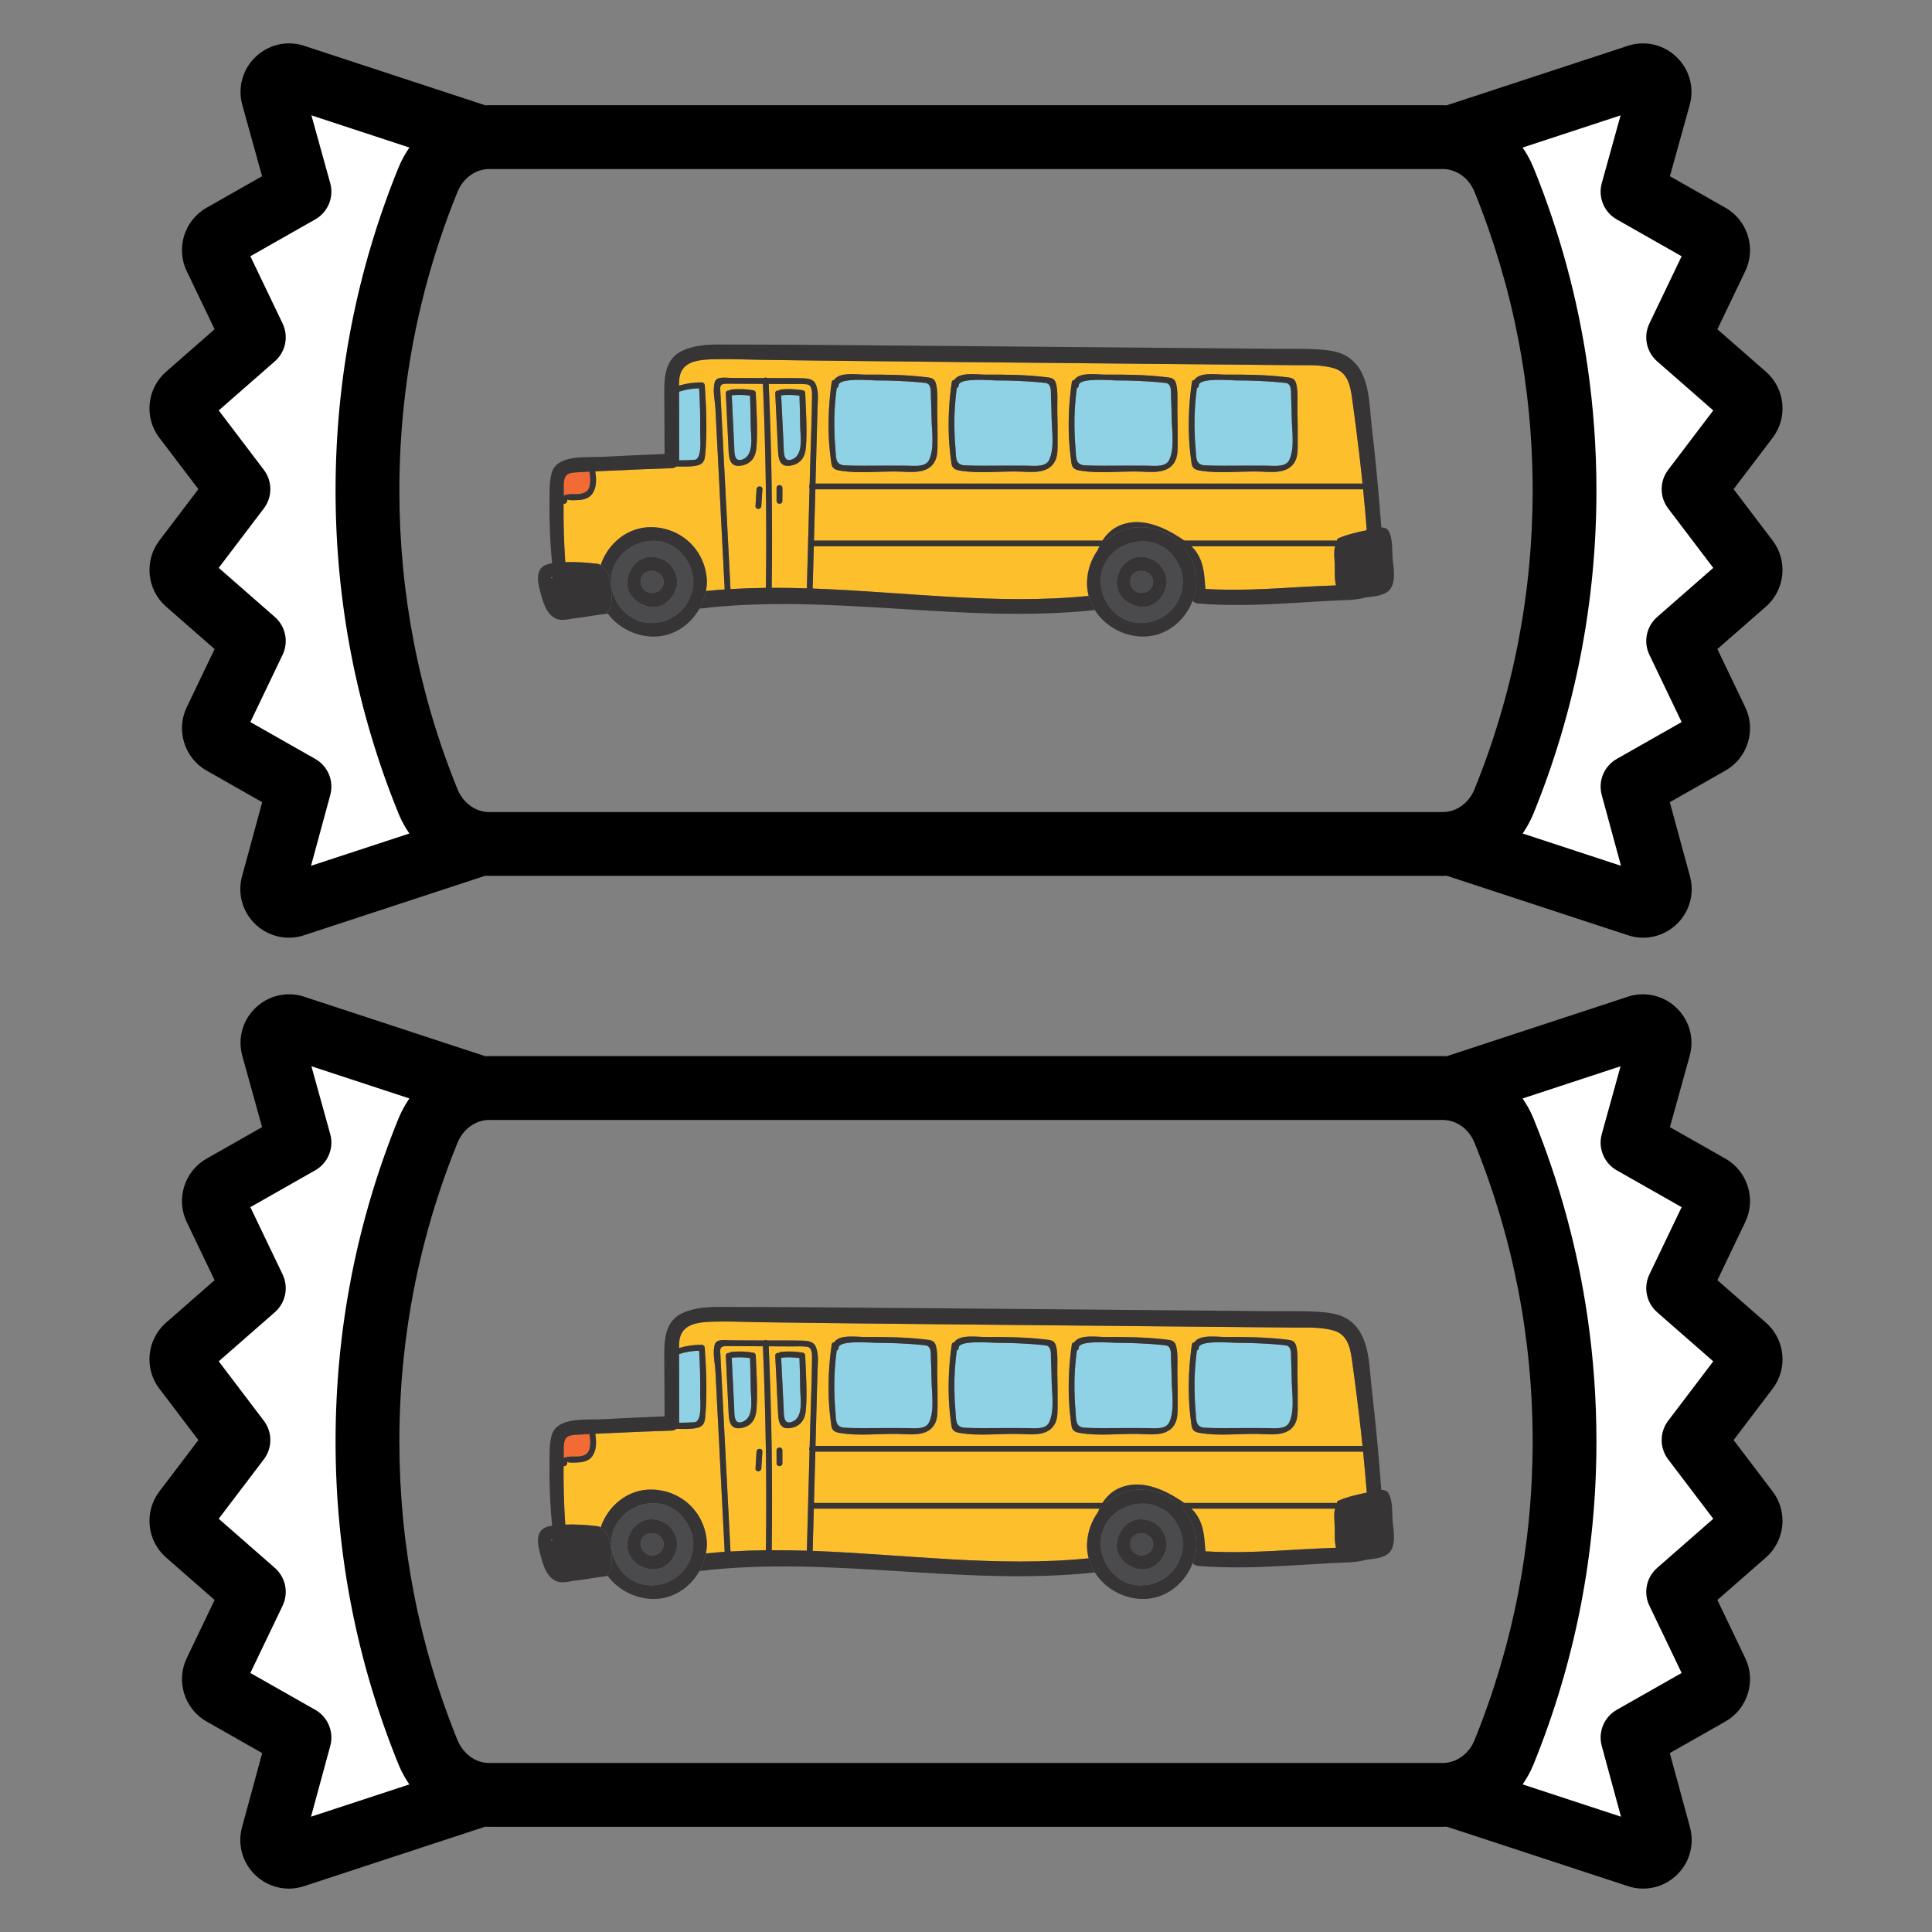
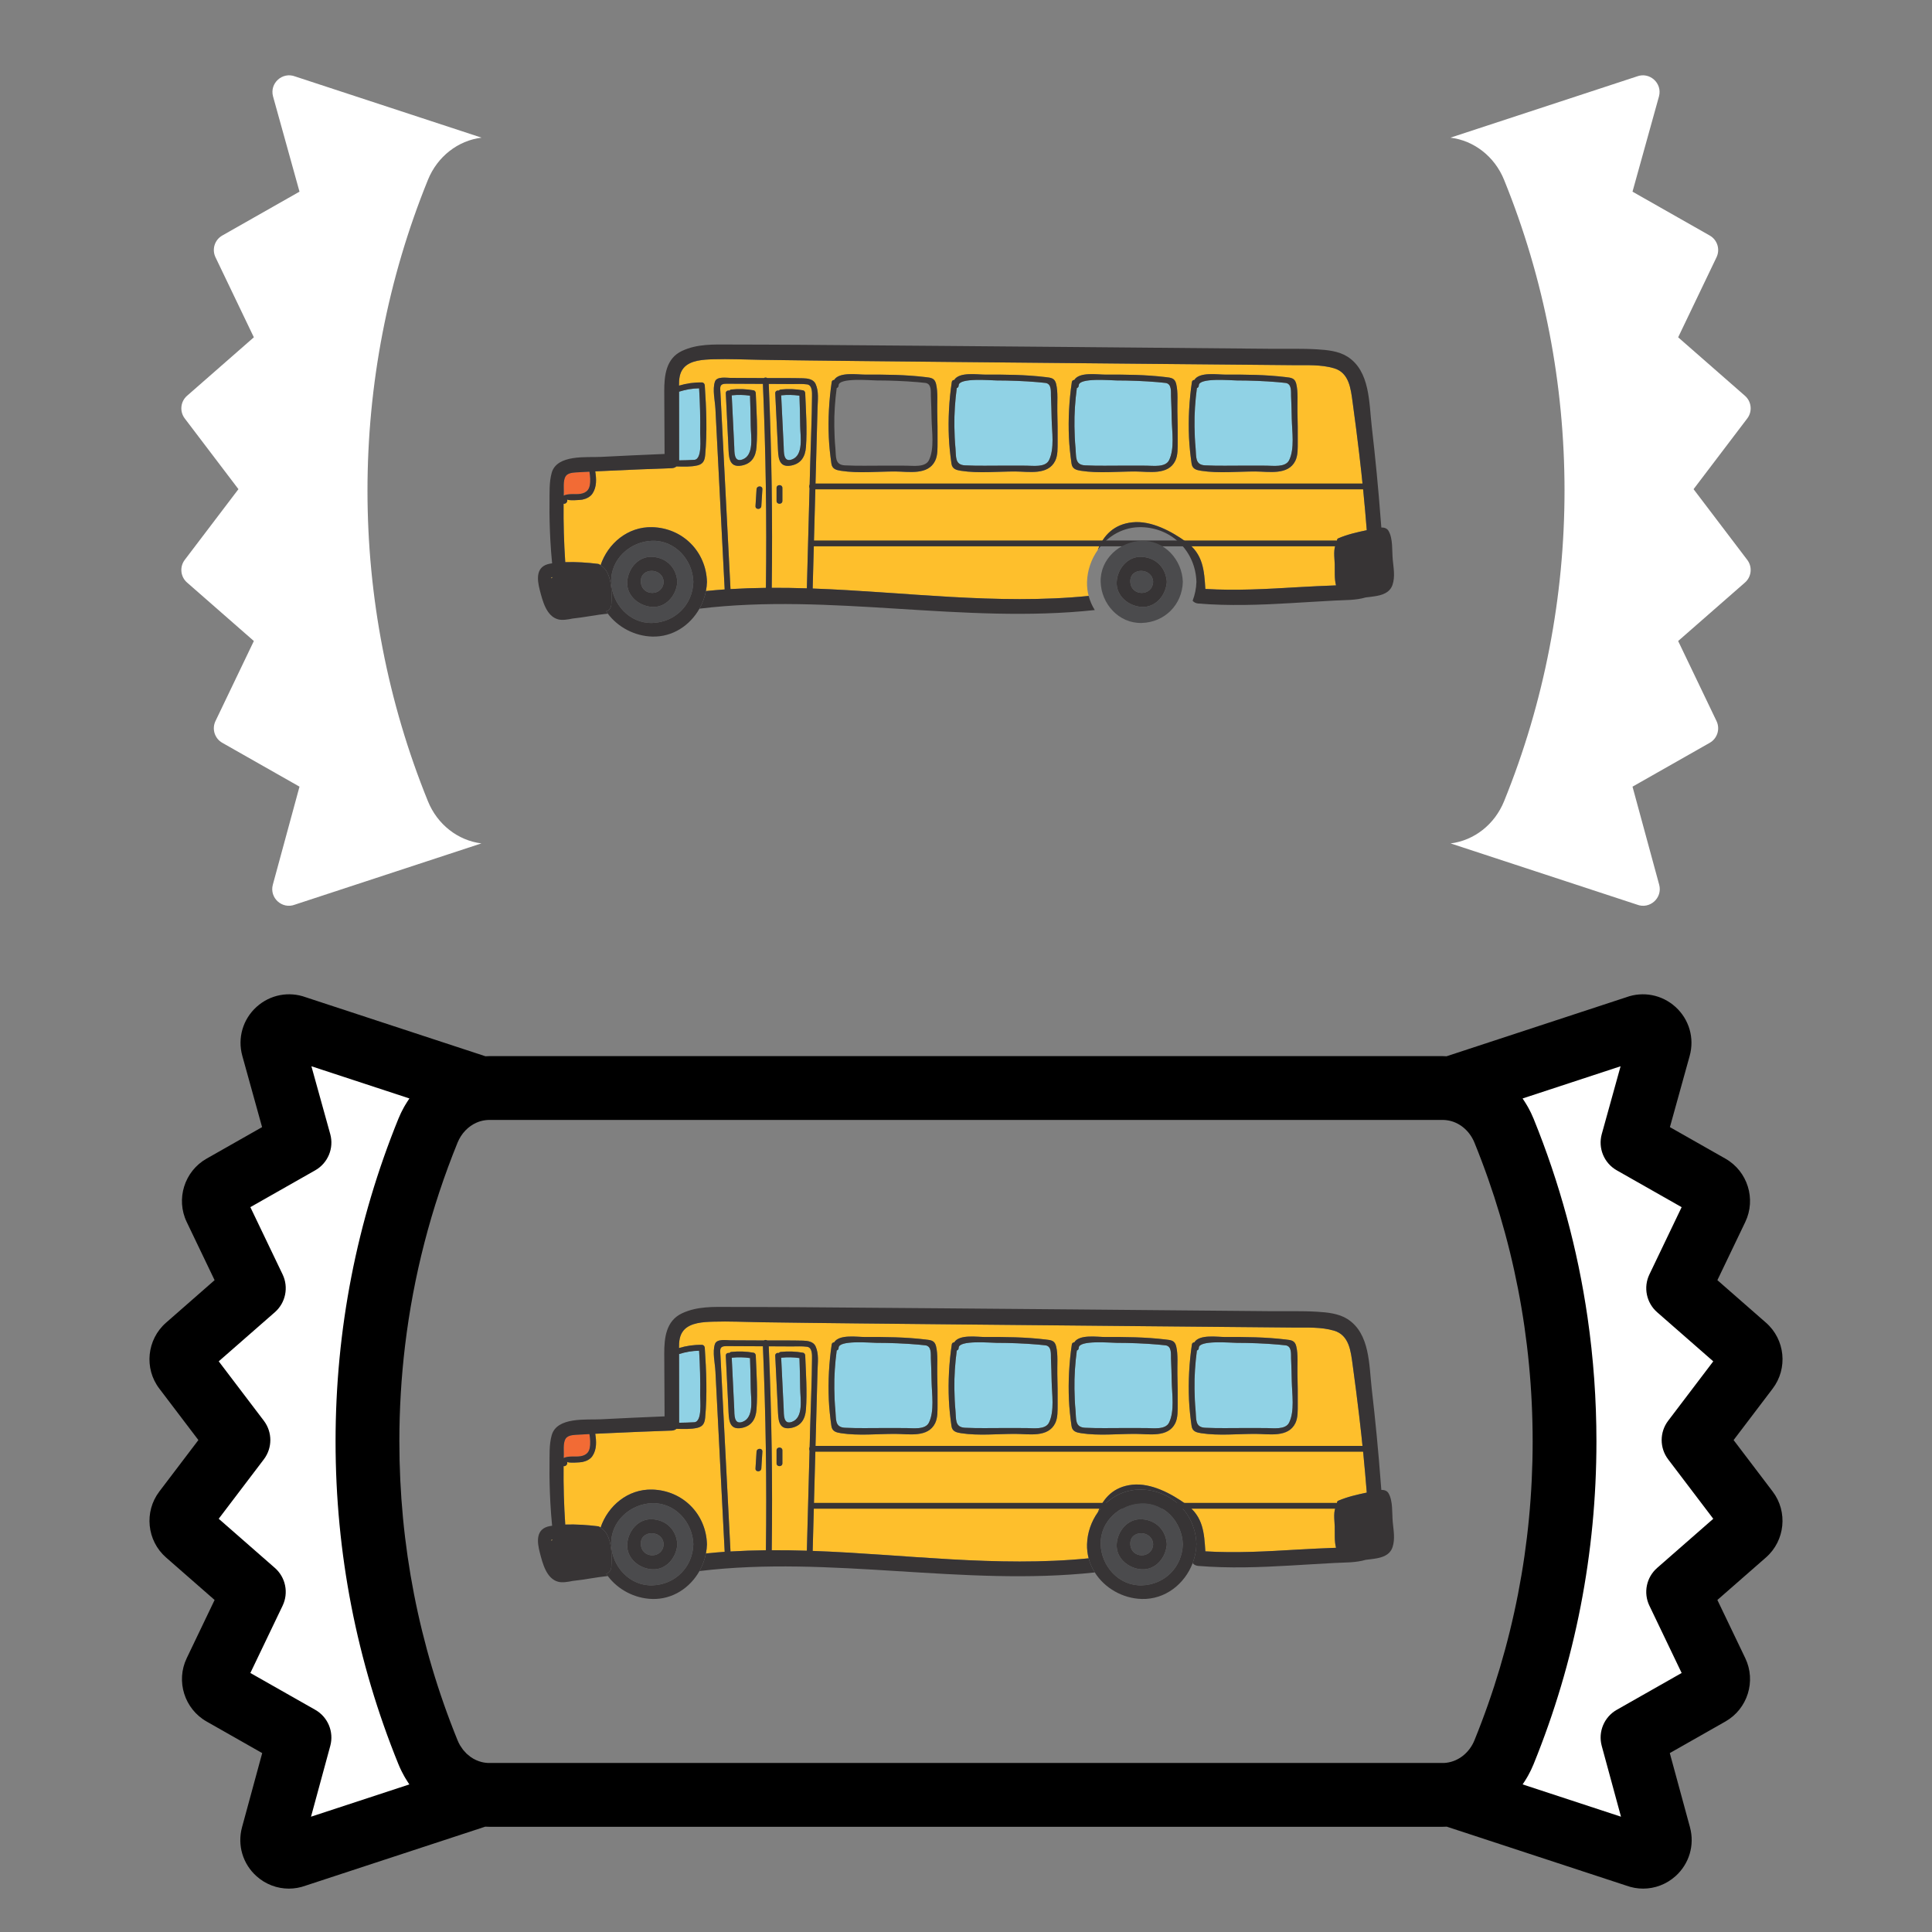
<svg xmlns="http://www.w3.org/2000/svg" xml:space="preserve" width="3.413in" height="3.413in" version="1.1" style="shape-rendering:geometricPrecision; text-rendering:geometricPrecision; image-rendering:optimizeQuality; fill-rule:evenodd; clip-rule:evenodd" viewBox="0 0 3413.33 3413.33">
  <rect x="0" y="0" width="3413.33" height="3413.33" fill="#808080" stroke="none" />
  <defs>
    <style type="text/css">
   
    .fil0 {fill:none}
    .fil2 {fill:black}
    .fil1 {fill:white}
    .fil7 {fill:#4B4B4D;fill-rule:nonzero}
    .fil6 {fill:#373435;fill-rule:nonzero}
    .fil5 {fill:#FEBF2C;fill-rule:nonzero}
    .fil4 {fill:#F26B35;fill-rule:nonzero}
    .fil3 {fill:#90D2E5;fill-rule:nonzero}
   
  </style>
  </defs>
  <g id="Layer_x0020_1">
    <rect class="fil0" x="-0" y="-0" width="3413.33" height="3413.33" />
    <g id="_2313598227040">
      <path class="fil1" d="M756.09 1415.67c-142.46,-350.57 -142.46,-747.43 0,-1098.02 16.75,-41.25 53.14,-69.34 94.72,-74.44l-329.13 -108.04c-22.65,-8.94 -45.76,11.86 -39.25,35.33l46.71 168.13 -136.41 77.46c-13.47,7.66 -18.73,24.43 -12.04,38.39l67.8 141.45 -118.03 103.33c-11.67,10.22 -13.43,27.69 -4.07,40.02l94.87 124.94 -94.87 124.94c-9.36,12.33 -7.59,29.82 4.07,40.02l118.03 103.33 -67.8 141.45c-6.69,13.98 -1.43,30.75 12.04,38.39l136.41 77.46 -47.11 173.19c-6.39,23.42 16.69,44.09 39.27,35.18l329.19 -108.08c-41.47,-5.22 -77.68,-33.26 -94.41,-74.42zm0 0z" />
      <path class="fil1" d="M2992.09 864.22l94.87 -124.94c9.36,-12.33 7.59,-29.83 -4.07,-40.02l-118.03 -103.33 67.8 -141.45c6.69,-13.98 1.43,-30.75 -12.04,-38.39l-136.41 -77.46 46.71 -168.13c6.52,-23.46 -16.6,-44.26 -39.25,-35.35l-329.13 108.06c41.58,5.11 77.95,33.17 94.72,74.42 142.46,350.61 142.46,747.45 0,1098.04 -16.73,41.17 -52.94,69.21 -94.41,74.43l329.19 108.08c22.58,8.89 45.65,-11.75 39.29,-35.17l-47.11 -173.19 136.39 -77.46c13.49,-7.66 18.73,-24.43 12.04,-38.41l-67.8 -141.45 118.03 -103.3c11.67,-10.22 13.45,-27.69 4.07,-40.04l-94.87 -124.92zm0 0z" />
-       <path class="fil2" d="M3062.84 864.2l68.83 -90.67c27.38,-35.77 22.26,-87.04 -11.67,-116.69l-85.83 -75.13 49.29 -102.82c19.41,-40.48 4.07,-89.59 -35.05,-111.84l-98.13 -55.71 34.89 -125.74c8.8,-31.54 -0.86,-64.8 -25.18,-86.75 -23.84,-21.51 -57.04,-27.91 -87.06,-16.89l-317.17 104.16c-2.27,-0.09 -4.54,-0.22 -6.85,-0.22l-1684.51 0c-2.29,0 -4.58,0.13 -6.85,0.22l-317.15 -104.16c-30.05,-11.03 -63.22,-4.62 -87.08,16.89 -24.33,21.94 -33.97,55.2 -25.19,86.69l34.89 125.8 -98.2 55.76c-39.05,22.21 -54.39,71.32 -35,111.76l49.31 102.86 -85.76 75.11c-33.96,29.67 -39.09,80.94 -11.86,116.51l68.98 90.87 -68.9 90.76c-27.3,35.79 -22.12,87.02 11.73,116.65l85.83 75.11 -49.28 102.84c-19.44,40.48 -4.05,89.59 35.04,111.82l98.33 55.85 -35.64 131c-8.56,31.54 1.25,64.69 25.62,86.51 16.09,14.42 36.41,21.94 57.1,21.94 9.95,0 20.01,-1.74 29.72,-5.31l317.24 -104.16c2.38,0.09 4.73,0.22 7.13,0.22l1684.51 -0c2.4,0 4.75,-0.11 7.11,-0.22l317.26 104.16c9.71,3.56 19.74,5.3 29.72,5.3 20.67,0 40.99,-7.55 57.08,-21.94 24.37,-21.81 34.19,-54.96 25.62,-86.53l-35.64 -130.97 98.37 -55.87c39.07,-22.21 54.44,-71.32 35.02,-111.78l-49.31 -102.87 85.8 -75.08c33.85,-29.61 39.05,-80.78 11.84,-116.57l-68.98 -90.85zm-507.27 570.11c-2,0.26 -4.23,0.4 -6.65,0.4l-1684.51 0c-2.4,0 -4.62,-0.13 -7.05,-0.46 -2.27,-0.29 -4.51,-0.7 -6.71,-1.28 -6.58,-1.67 -12.92,-4.58 -18.91,-8.69 -1.25,-0.88 -2.35,-1.92 -3.54,-2.89 -1.28,-1.04 -2.59,-1.98 -3.78,-3.1 -1.19,-1.12 -2.22,-2.42 -3.33,-3.63 -1.03,-1.14 -2.13,-2.2 -3.08,-3.41 -1.19,-1.52 -2.2,-3.19 -3.26,-4.82 -0.7,-1.06 -1.5,-2.05 -2.13,-3.15 -1.61,-2.82 -3.06,-5.77 -4.3,-8.83 -68.19,-167.78 -102.75,-345.33 -102.75,-527.79 0,-57.01 3.37,-113.54 10.08,-169.45 14.79,-123 45.78,-242.99 92.67,-358.33 6.67,-16.42 18.93,-29.08 33.7,-35.51 4.93,-2.16 10.15,-3.61 15.49,-4.27 0.22,-0.02 0.42,-0.05 0.62,-0.07 1.94,-0.26 4.05,-0.4 6.28,-0.4l1684.51 0c2.25,0 4.36,0.13 6.28,0.39 0.2,0.02 0.42,0.05 0.61,0.07 21.48,2.66 40.33,17.9 49.22,39.8 68.19,167.78 102.75,345.33 102.75,527.79 0,182.44 -34.58,360.01 -102.77,527.81 -8.83,21.81 -27.65,37.05 -49.44,39.82l0 -0zm-2006.09 95.31l34.01 -125.05c6.76,-24.83 -4.16,-51.09 -26.55,-63.79l-114.62 -65.07 56.97 -118.87c10.92,-22.83 5.33,-50.12 -13.69,-66.76l-99.19 -86.82 79.73 -105c15.3,-20.17 15.3,-48.01 0,-68.17l-79.7 -104.98 99.16 -86.77c19.02,-16.66 24.61,-43.96 13.69,-66.76l-56.97 -118.87 114.62 -65.09c22.48,-12.77 33.39,-39.16 26.48,-64.07l-33.24 -119.75 173.15 56.88c-0.57,0.8 -1.08,1.63 -1.63,2.44 -0.79,1.19 -1.58,2.38 -2.35,3.59 -1.26,1.96 -2.44,3.92 -3.63,5.92 -0.7,1.21 -1.43,2.42 -2.11,3.63 -1.21,2.2 -2.38,4.44 -3.5,6.69 -0.55,1.08 -1.12,2.13 -1.65,3.21 -1.61,3.37 -3.13,6.78 -4.56,10.28 -73.68,181.3 -111.05,373.15 -111.05,570.2 0,197.08 37.37,388.91 111.01,570.1 1.5,3.7 3.15,7.33 4.87,10.92 0.5,1.06 1.06,2.09 1.58,3.13 1.3,2.57 2.64,5.11 4.05,7.59 0.64,1.1 1.26,2.18 1.89,3.26 1.56,2.64 3.21,5.24 4.91,7.8 0.48,0.72 0.94,1.5 1.45,2.22 0.22,0.31 0.4,0.62 0.61,0.93l-173.74 57.03zm2364.57 -372.78l56.97 118.87 -114.62 65.07c-22.39,12.72 -33.3,38.96 -26.55,63.81l34.01 125.03 -173.79 -57.06c0.55,-0.79 1.06,-1.63 1.61,-2.44 0.79,-1.17 1.56,-2.35 2.33,-3.54 1.25,-1.96 2.46,-3.94 3.63,-5.94 0.7,-1.21 1.41,-2.4 2.09,-3.61 1.23,-2.2 2.38,-4.45 3.52,-6.72 0.53,-1.06 1.1,-2.11 1.61,-3.17 1.63,-3.37 3.15,-6.78 4.56,-10.26 73.7,-181.3 111.05,-373.15 111.05,-570.2 0,-73.92 -5.24,-147.07 -15.7,-219.22 -17.43,-120.25 -49.28,-237.69 -95.33,-350.96 -0.06,-0.15 -0.13,-0.29 -0.2,-0.44 -1.37,-3.32 -2.82,-6.58 -4.33,-9.77 -0.57,-1.17 -1.19,-2.29 -1.76,-3.46 -1.1,-2.18 -2.22,-4.33 -3.39,-6.47 -0.7,-1.26 -1.45,-2.51 -2.18,-3.74 -1.17,-1.96 -2.33,-3.9 -3.57,-5.81 -0.79,-1.23 -1.61,-2.46 -2.42,-3.7 -0.55,-0.79 -1.04,-1.63 -1.59,-2.4l173.13 -56.88 -33.22 119.75c-6.91,24.92 4,51.31 26.48,64.08l114.62 65.09 -56.97 118.87c-10.94,22.8 -5.32,50.1 13.69,66.76l99.15 86.77 -79.69 104.98c-15.3,20.17 -15.3,48.01 0,68.17l79.7 105 -99.17 86.81c-19.04,16.64 -24.63,43.94 -13.69,66.74zm0 0z" />
    </g>
    <g id="_2313598225536">
      <path class="fil1" d="M756.09 3095.67c-142.46,-350.57 -142.46,-747.43 0,-1098.02 16.75,-41.25 53.14,-69.34 94.72,-74.44l-329.13 -108.04c-22.65,-8.94 -45.76,11.86 -39.25,35.33l46.71 168.13 -136.41 77.46c-13.47,7.66 -18.73,24.43 -12.04,38.39l67.8 141.45 -118.03 103.33c-11.67,10.22 -13.43,27.69 -4.07,40.02l94.87 124.94 -94.87 124.94c-9.36,12.33 -7.59,29.82 4.07,40.02l118.03 103.33 -67.8 141.45c-6.69,13.98 -1.43,30.75 12.04,38.39l136.41 77.46 -47.11 173.19c-6.39,23.42 16.69,44.09 39.27,35.18l329.19 -108.08c-41.47,-5.22 -77.68,-33.26 -94.41,-74.42zm0 0z" />
      <path class="fil1" d="M2992.09 2544.22l94.87 -124.94c9.36,-12.33 7.59,-29.83 -4.07,-40.02l-118.03 -103.33 67.8 -141.45c6.69,-13.98 1.43,-30.75 -12.04,-38.39l-136.41 -77.46 46.71 -168.13c6.52,-23.46 -16.6,-44.26 -39.25,-35.35l-329.13 108.06c41.58,5.11 77.95,33.17 94.72,74.42 142.46,350.61 142.46,747.45 0,1098.04 -16.73,41.17 -52.94,69.21 -94.41,74.43l329.19 108.08c22.58,8.89 45.65,-11.75 39.29,-35.17l-47.11 -173.19 136.39 -77.46c13.49,-7.66 18.73,-24.43 12.04,-38.41l-67.8 -141.45 118.03 -103.3c11.67,-10.22 13.45,-27.69 4.07,-40.04l-94.87 -124.92zm0 0z" />
      <path class="fil2" d="M3062.84 2544.2l68.83 -90.67c27.38,-35.77 22.26,-87.04 -11.67,-116.69l-85.83 -75.13 49.29 -102.82c19.41,-40.48 4.07,-89.59 -35.05,-111.84l-98.13 -55.71 34.89 -125.74c8.8,-31.54 -0.86,-64.8 -25.18,-86.75 -23.84,-21.51 -57.04,-27.91 -87.06,-16.89l-317.17 104.16c-2.27,-0.09 -4.54,-0.22 -6.85,-0.22l-1684.51 0c-2.29,0 -4.58,0.13 -6.85,0.22l-317.15 -104.16c-30.05,-11.03 -63.22,-4.62 -87.08,16.89 -24.33,21.94 -33.97,55.2 -25.19,86.69l34.89 125.8 -98.2 55.76c-39.05,22.21 -54.39,71.32 -35,111.76l49.31 102.86 -85.76 75.11c-33.96,29.67 -39.09,80.94 -11.86,116.51l68.98 90.87 -68.9 90.76c-27.3,35.79 -22.12,87.02 11.73,116.65l85.83 75.11 -49.28 102.84c-19.44,40.48 -4.05,89.59 35.04,111.82l98.33 55.85 -35.64 131c-8.56,31.54 1.25,64.69 25.62,86.51 16.09,14.42 36.41,21.94 57.1,21.94 9.95,0 20.01,-1.74 29.72,-5.31l317.24 -104.16c2.38,0.09 4.73,0.22 7.13,0.22l1684.51 -0c2.4,0 4.75,-0.11 7.11,-0.22l317.26 104.16c9.71,3.56 19.74,5.3 29.72,5.3 20.67,0 40.99,-7.55 57.08,-21.94 24.37,-21.81 34.19,-54.96 25.62,-86.53l-35.64 -130.97 98.37 -55.87c39.07,-22.21 54.44,-71.32 35.02,-111.78l-49.31 -102.87 85.8 -75.08c33.85,-29.61 39.05,-80.78 11.84,-116.57l-68.98 -90.85zm-507.27 570.11c-2,0.26 -4.23,0.4 -6.65,0.4l-1684.51 0c-2.4,0 -4.62,-0.13 -7.05,-0.46 -2.27,-0.29 -4.51,-0.7 -6.71,-1.28 -6.58,-1.67 -12.92,-4.58 -18.91,-8.69 -1.25,-0.88 -2.35,-1.92 -3.54,-2.89 -1.28,-1.04 -2.59,-1.98 -3.78,-3.1 -1.19,-1.12 -2.22,-2.42 -3.33,-3.63 -1.03,-1.14 -2.13,-2.2 -3.08,-3.41 -1.19,-1.52 -2.2,-3.19 -3.26,-4.82 -0.7,-1.06 -1.5,-2.05 -2.13,-3.15 -1.61,-2.82 -3.06,-5.77 -4.3,-8.83 -68.19,-167.78 -102.75,-345.33 -102.75,-527.79 0,-57.01 3.37,-113.54 10.08,-169.45 14.79,-123 45.78,-242.99 92.67,-358.33 6.67,-16.42 18.93,-29.08 33.7,-35.51 4.93,-2.16 10.15,-3.61 15.49,-4.27 0.22,-0.02 0.42,-0.05 0.62,-0.07 1.94,-0.26 4.05,-0.4 6.28,-0.4l1684.51 0c2.25,0 4.36,0.13 6.28,0.39 0.2,0.02 0.42,0.05 0.61,0.07 21.48,2.66 40.33,17.9 49.22,39.8 68.19,167.78 102.75,345.33 102.75,527.79 0,182.44 -34.58,360.01 -102.77,527.81 -8.83,21.81 -27.65,37.05 -49.44,39.82l0 -0zm-2006.09 95.31l34.01 -125.05c6.76,-24.83 -4.16,-51.09 -26.55,-63.79l-114.62 -65.07 56.97 -118.87c10.92,-22.83 5.33,-50.12 -13.69,-66.76l-99.19 -86.82 79.73 -105c15.3,-20.17 15.3,-48.01 0,-68.17l-79.7 -104.98 99.16 -86.77c19.02,-16.66 24.61,-43.96 13.69,-66.76l-56.97 -118.87 114.62 -65.09c22.48,-12.77 33.39,-39.16 26.48,-64.07l-33.24 -119.75 173.15 56.88c-0.57,0.8 -1.08,1.63 -1.63,2.44 -0.79,1.19 -1.58,2.38 -2.35,3.59 -1.26,1.96 -2.44,3.92 -3.63,5.92 -0.7,1.21 -1.43,2.42 -2.11,3.63 -1.21,2.2 -2.38,4.44 -3.5,6.69 -0.55,1.08 -1.12,2.13 -1.65,3.21 -1.61,3.37 -3.13,6.78 -4.56,10.28 -73.68,181.3 -111.05,373.15 -111.05,570.2 0,197.08 37.37,388.91 111.01,570.1 1.5,3.7 3.15,7.33 4.87,10.92 0.5,1.06 1.06,2.09 1.58,3.13 1.3,2.57 2.64,5.11 4.05,7.59 0.64,1.1 1.26,2.18 1.89,3.26 1.56,2.64 3.21,5.24 4.91,7.8 0.48,0.72 0.94,1.5 1.45,2.22 0.22,0.31 0.4,0.62 0.61,0.93l-173.74 57.03zm2364.57 -372.78l56.97 118.87 -114.62 65.07c-22.39,12.72 -33.3,38.96 -26.55,63.81l34.01 125.03 -173.79 -57.06c0.55,-0.79 1.06,-1.63 1.61,-2.44 0.79,-1.17 1.56,-2.35 2.33,-3.54 1.25,-1.96 2.46,-3.94 3.63,-5.94 0.7,-1.21 1.41,-2.4 2.09,-3.61 1.23,-2.2 2.38,-4.45 3.52,-6.72 0.53,-1.06 1.1,-2.11 1.61,-3.17 1.63,-3.37 3.15,-6.78 4.56,-10.26 73.7,-181.3 111.05,-373.15 111.05,-570.2 0,-73.92 -5.24,-147.07 -15.7,-219.22 -17.43,-120.25 -49.28,-237.69 -95.33,-350.96 -0.06,-0.15 -0.13,-0.29 -0.2,-0.44 -1.37,-3.32 -2.82,-6.58 -4.33,-9.77 -0.57,-1.17 -1.19,-2.29 -1.76,-3.46 -1.1,-2.18 -2.22,-4.33 -3.39,-6.47 -0.7,-1.26 -1.45,-2.51 -2.18,-3.74 -1.17,-1.96 -2.33,-3.9 -3.57,-5.81 -0.79,-1.23 -1.61,-2.46 -2.42,-3.7 -0.55,-0.79 -1.04,-1.63 -1.59,-2.4l173.13 -56.88 -33.22 119.75c-6.91,24.92 4,51.31 26.48,64.08l114.62 65.09 -56.97 118.87c-10.94,22.8 -5.32,50.1 13.69,66.76l99.15 86.77 -79.69 104.98c-15.3,20.17 -15.3,48.01 0,68.17l79.7 105 -99.17 86.81c-19.04,16.64 -24.63,43.94 -13.69,66.74zm0 0z" />
    </g>
    <g id="_2313599023072">
      <path class="fil3" d="M2110.4 753.44c0.21,12.87 0.68,25.75 1.93,38.57 1.42,14.62 -1.54,29.27 16.83,30.16 22.96,1.11 46.07,0.44 69.05,0.48 13.07,0.02 26.13,0.04 39.19,0.06 11.55,0.02 33.78,3.47 40.19,-9.67 9.96,-20.4 5.09,-50.69 4.65,-72.74 -0.27,-13.52 -0.63,-27.04 -1.24,-40.55 -0.33,-7.12 1.74,-21.99 -9.97,-23.24 -4.39,-0.5 -8.79,-0.94 -13.19,-1.34 -24.23,-2.05 -48.52,-2.96 -72.84,-3.02 -9.95,-0.02 -67.19,-5.32 -67.01,8.81 0.03,2.57 -1.48,4.13 -3.36,4.72 -2.97,22.45 -4.59,45.12 -4.22,67.77z" />
      <path class="fil3" d="M1898.28 753.44c0.2,12.87 0.68,25.75 1.93,38.57 1.42,14.62 -1.54,29.27 16.83,30.16 22.96,1.11 46.07,0.44 69.05,0.48 13.07,0.02 26.13,0.04 39.19,0.06 11.54,0.02 33.78,3.47 40.19,-9.67 9.96,-20.4 5.09,-50.69 4.65,-72.74 -0.27,-13.52 -0.63,-27.04 -1.24,-40.55 -0.32,-7.12 1.75,-21.99 -9.97,-23.24 -4.4,-0.5 -8.79,-0.94 -13.19,-1.34 -24.23,-2.05 -48.52,-2.96 -72.84,-3.02 -9.95,-0.02 -67.19,-5.32 -67.01,8.81 0.03,2.57 -1.48,4.13 -3.36,4.72 -2.97,22.45 -4.59,45.12 -4.22,67.77z" />
      <path class="fil4" d="M1001.88 838.74c-7.66,5.85 -5.56,21.52 -5.8,29.87 -0.07,2.33 -0.07,4.67 -0.13,7 5.85,-3.1 16.16,-2.69 21.52,-2.61 11.09,0.15 21.89,-2.51 24.36,-14.93 1.65,-8.26 0.9,-16.53 -0.49,-24.75 -6.52,0.33 -13.04,0.64 -19.55,1.07 -6.19,0.4 -14.69,0.36 -19.92,4.35z" />
      <path class="fil3" d="M1237.04 765.37c0.39,-26.48 -0.26,-52.91 -1.89,-79.33 -12.23,0.26 -23.96,2.18 -35.41,5.95 0.04,13.47 0.05,26.94 0.06,40.41 0.02,26.97 0.04,53.94 0.06,80.91 8.94,-0.14 17.89,-0.32 26.78,-0.88 14.31,-0.9 10.26,-37.83 10.4,-47.06z" />
      <path class="fil5" d="M975.29 1021.16c0.2,-0.57 0.42,-1.13 0.68,-1.65 -0.59,0.18 -1.22,0.32 -1.78,0.55 -0.31,0.12 -0.4,0.75 -0.36,1.66 0.47,-0.22 0.96,-0.39 1.45,-0.56z" />
      <path class="fil3" d="M1686.15 753.44c0.21,12.87 0.68,25.75 1.93,38.57 1.42,14.62 -1.54,29.27 16.83,30.16 22.96,1.11 46.07,0.44 69.05,0.48 13.07,0.02 26.13,0.04 39.2,0.06 11.54,0.02 33.78,3.47 40.19,-9.67 9.96,-20.4 5.09,-50.69 4.65,-72.74 -0.27,-13.52 -0.63,-27.04 -1.24,-40.55 -0.33,-7.12 1.75,-21.99 -9.97,-23.24 -4.39,-0.5 -8.79,-0.94 -13.19,-1.34 -24.23,-2.05 -48.52,-2.96 -72.84,-3.02 -9.95,-0.02 -67.19,-5.32 -67.01,8.81 0.03,2.57 -1.49,4.13 -3.36,4.72 -2.97,22.45 -4.59,45.12 -4.22,67.77z" />
      <path class="fil5" d="M1398.02 822.44c-23.92,4.72 -22.94,-16.91 -23.76,-33.58 -1.54,-31.32 -3.07,-62.64 -4.61,-93.96 -0.19,-3.91 3.3,-5.49 6.27,-4.8 0.82,-1.01 2.02,-1.76 3.62,-1.93 13.35,-1.43 26.1,-0.86 39.3,1.44 2.29,0.4 3.7,2.84 3.78,4.97 1.21,31.4 3.64,63.93 1.3,95.3 -1.25,16.83 -8.54,29.14 -25.89,32.56zm-15.74 62.56c0,6.65 -10.31,6.65 -10.31,0 0,-7.63 0,-15.27 0,-22.91 0,-6.65 10.31,-6.65 10.31,0 0,7.64 0,15.27 0,22.91zm49.21 -68.04c1.04,-38.81 2.89,-77.7 3.13,-116.52 0.04,-6.58 0.77,-20.09 -8.76,-21.37 -8.95,-1.21 -18.32,-0.55 -27.33,-0.59 -13.45,-0.07 -26.91,-0.14 -40.36,-0.2 5.13,120 6.89,240.13 5.3,360.23 20.68,-0.08 41.36,0.25 62.04,0.9 2,-74.15 3.99,-148.3 5.99,-222.45z" />
      <path class="fil5" d="M1469.38 675.08c0.39,-2.67 2.26,-3.77 4.29,-3.72 8.96,-14.78 41.05,-9.42 55.03,-9.49 35.31,-0.18 70.83,0.13 105.94,4.33 9.93,1.19 16.52,1.49 19.09,11.93 3.65,14.8 1.76,33.43 2.13,48.66 0.44,18.02 0.69,36.05 0.52,54.08 -0.1,10.66 0.59,23.32 -4.24,33.24 -12.69,25.99 -46.81,18.93 -70.71,18.89 -31.14,-0.04 -64.76,3.52 -95.59,-1.2 -8.57,-1.31 -15.67,-3.16 -17.01,-12.82 -2.13,-15.34 -3.88,-30.74 -4.55,-46.21 -1.41,-32.76 0.35,-65.23 5.1,-97.67zm212.13 0c0.39,-2.67 2.26,-3.77 4.29,-3.72 8.96,-14.78 41.05,-9.42 55.03,-9.49 35.31,-0.18 70.83,0.13 105.94,4.33 9.93,1.19 16.52,1.49 19.09,11.93 3.65,14.8 1.76,33.43 2.13,48.66 0.44,18.02 0.69,36.05 0.52,54.08 -0.11,10.66 0.58,23.32 -4.25,33.24 -12.69,25.99 -46.81,18.93 -70.71,18.89 -31.14,-0.04 -64.76,3.52 -95.59,-1.2 -8.57,-1.31 -15.67,-3.16 -17.01,-12.82 -2.13,-15.34 -3.88,-30.74 -4.55,-46.21 -1.42,-32.76 0.35,-65.23 5.1,-97.67zm212.13 0c0.39,-2.67 2.26,-3.77 4.29,-3.72 8.96,-14.78 41.05,-9.42 55.04,-9.49 35.31,-0.18 70.83,0.13 105.94,4.33 9.93,1.19 16.52,1.49 19.09,11.93 3.65,14.8 1.76,33.43 2.13,48.66 0.44,18.02 0.69,36.05 0.52,54.08 -0.1,10.66 0.59,23.32 -4.25,33.24 -12.69,25.99 -46.81,18.93 -70.71,18.89 -31.14,-0.04 -64.76,3.52 -95.59,-1.2 -8.57,-1.31 -15.67,-3.16 -17.01,-12.82 -2.12,-15.34 -3.88,-30.74 -4.55,-46.21 -1.41,-32.76 0.35,-65.23 5.1,-97.67zm212.13 0c0.39,-2.67 2.26,-3.77 4.29,-3.72 8.96,-14.78 41.05,-9.42 55.04,-9.49 35.31,-0.18 70.83,0.13 105.94,4.33 9.93,1.19 16.52,1.49 19.09,11.93 3.65,14.8 1.76,33.43 2.13,48.66 0.44,18.02 0.69,36.05 0.52,54.08 -0.1,10.66 0.59,23.32 -4.25,33.24 -12.68,25.99 -46.81,18.93 -70.71,18.89 -31.13,-0.04 -64.76,3.52 -95.59,-1.2 -8.57,-1.31 -15.67,-3.16 -17.01,-12.82 -2.13,-15.34 -3.88,-30.74 -4.55,-46.21 -1.41,-32.76 0.35,-65.23 5.1,-97.67zm-953.4 256.3c53.69,1.5 95.15,42.95 96.64,96.65 -0.15,5.47 -0.78,10.88 -1.81,16.2 11.04,-1.12 22.07,-2.09 33.11,-2.86 -4.29,-83.73 -8.58,-167.45 -12.87,-251.17 -1.16,-22.57 -2.31,-45.14 -3.47,-67.72 -0.75,-14.5 -5.58,-34.3 -0.87,-48.2 3.28,-9.69 20.47,-6.67 27.3,-6.63 19.72,0.1 39.43,0.19 59.15,0.29 1.72,-1.15 4.23,-1.15 6.05,0.01 21.06,0.05 42.15,-0.21 63.19,0.32 7.96,0.2 18.31,1.6 22.09,9.94 6.09,13.44 3.87,28.42 3.48,42.79 -0.55,20.56 -1.11,41.13 -1.66,61.69 -2.31,85.69 -4.61,171.37 -6.92,257.06 162.56,5.86 325.23,29.31 487.56,13.09 -2.07,-7.89 -3.08,-16.19 -2.84,-24.81 0.57,-20.48 7.52,-40.2 19.04,-56.44 9.94,-25.61 28.52,-45.4 61.04,-48.77 33.29,-3.46 69.05,15.8 95.3,34.7 29.94,21.56 31.61,50.48 33.69,83.01 54.37,3.31 109.13,0.09 163.42,-3.11 22.48,-1.33 44.95,-2.35 67.44,-3.19 -3.16,-11.91 -1.93,-25.49 -2.3,-37.56 -0.39,-12.63 -3.06,-26.48 3.19,-37.89 0.39,-0.72 0.93,-1.21 1.54,-1.51 -1.23,-2.18 -1.09,-5.04 1.69,-6.24 15.82,-6.8 33.2,-10.74 50.18,-14.3 -3.59,-45.69 -8.1,-91.3 -13.52,-136.81 -3.54,-29.76 -7.35,-59.49 -11.44,-89.18 -3.25,-23.67 -5.98,-52.21 -32.91,-60.12 -23.07,-6.78 -47.63,-5.23 -71.41,-5.45 -27.48,-0.25 -54.96,-0.5 -82.43,-0.76 -57.24,-0.53 -114.48,-1.06 -171.73,-1.58 -114.48,-1.06 -228.96,-2.06 -343.45,-3.26 -114.48,-1.19 -228.97,-2.15 -343.44,-3.83 -28.1,-0.42 -56.43,-1.88 -84.52,-0.97 -16.72,0.54 -40.37,1.44 -52.15,15.47 -7.37,8.77 -8.15,20.04 -8.09,31.11 13.01,-3.95 26.33,-5.89 40.39,-5.67 2.95,0.04 4.96,2.31 5.15,5.15 2.72,40.78 4.47,82.76 0.69,123.54 -0.9,9.7 -3.93,15.6 -13.85,17.93 -11.25,2.64 -24.39,2.13 -36.87,1.79 -2.24,1.81 -5.04,2.95 -8.11,3.06 -37.46,1.31 -74.93,2.79 -112.37,4.58 -7.67,0.37 -15.33,0.7 -23,1.06 2.11,13.22 2.85,27.33 -4.72,38.96 -4.09,6.29 -11.06,9.5 -18.14,10.96 -3.13,0.65 -25.75,2.34 -27.01,-0.54 1.98,4.54 -2.57,8.64 -6.07,7.78 -0.39,34.44 0.63,68.89 2.94,103.25 19.39,-0.7 39.56,0.76 57.56,2.97 1.92,0.24 3.56,1.14 4.83,2.39 12.96,-38.47 48.21,-68.38 91.33,-67.18z" />
-       <path class="fil3" d="M1474.02 753.44c0.21,12.87 0.68,25.75 1.93,38.57 1.42,14.62 -1.54,29.27 16.83,30.16 22.96,1.11 46.07,0.44 69.05,0.48 13.07,0.02 26.13,0.04 39.19,0.06 11.54,0.02 33.78,3.47 40.19,-9.67 9.96,-20.4 5.09,-50.69 4.65,-72.74 -0.27,-13.52 -0.63,-27.04 -1.24,-40.55 -0.33,-7.12 1.75,-21.99 -9.97,-23.24 -4.39,-0.5 -8.79,-0.94 -13.19,-1.34 -24.23,-2.05 -48.52,-2.96 -72.84,-3.02 -9.95,-0.02 -67.19,-5.32 -67.01,8.81 0.03,2.57 -1.48,4.13 -3.36,4.72 -2.97,22.45 -4.59,45.12 -4.22,67.77z" />
      <path class="fil5" d="M1334.77 894.13c0.62,-9.93 1.23,-19.87 1.85,-29.8 0.41,-6.6 10.72,-6.64 10.31,0 -0.62,9.94 -1.24,19.87 -1.86,29.8 -0.41,6.61 -10.72,6.65 -10.3,0zm-24.1 -71.69c-23.92,4.72 -22.94,-16.91 -23.76,-33.58 -1.54,-31.32 -3.08,-62.64 -4.61,-93.96 -0.19,-3.91 3.3,-5.49 6.27,-4.8 0.82,-1.01 2.03,-1.76 3.62,-1.93 13.35,-1.43 26.1,-0.86 39.3,1.44 2.29,0.4 3.7,2.84 3.78,4.97 1.21,31.4 3.64,63.93 1.3,95.3 -1.25,16.83 -8.54,29.14 -25.89,32.56zm37.19 -144.22c-1.13,-0.01 -2.26,-0.01 -3.39,-0.02 -20.27,-0.1 -40.54,-0.2 -60.81,-0.3 -13.45,-0.06 -11.33,6.42 -10.76,17.48 0.46,9.02 0.92,18.06 1.39,27.08 1.85,36.12 3.7,72.23 5.55,108.34 3.58,69.98 7.17,139.96 10.76,209.94 20.85,-1.25 41.7,-1.95 62.56,-2.18 1.61,-120.15 -0.16,-240.3 -5.3,-360.35z" />
      <path class="fil3" d="M1325.09 699.04c-10.86,-1.57 -21.31,-1.74 -32.32,-0.61 0.93,18.96 1.86,37.91 2.79,56.87 0.55,11.19 1.09,22.37 1.64,33.56 0.47,9.41 -1.03,28.67 14.72,22.85 20.95,-7.74 14.63,-41.21 14.44,-59.04 -0.18,-17.89 -0.63,-35.76 -1.28,-53.63z" />
      <path class="fil3" d="M1412.44 699.04c-10.86,-1.57 -21.31,-1.74 -32.31,-0.61 0.93,18.96 1.86,37.91 2.79,56.87 0.55,11.19 1.1,22.37 1.65,33.56 0.46,9.41 -1.04,28.67 14.72,22.85 20.95,-7.74 14.63,-41.21 14.44,-59.04 -0.19,-17.89 -0.63,-35.76 -1.28,-53.63z" />
      <path class="fil5" d="M2370.64 963.13c0.2,-1.12 0.58,-2.14 1.06,-3.09 -0.94,0 -1.88,0 -2.82,-0.01 0.65,1 1.24,2.04 1.76,3.1z" />
      <path class="fil6" d="M1363.46 1038.51c1.6,-120.1 -0.16,-240.22 -5.3,-360.23 13.45,0.06 26.91,0.13 40.36,0.2 9.01,0.04 18.38,-0.63 27.33,0.59 9.53,1.29 8.81,14.8 8.76,21.37 -0.25,38.83 -2.09,77.71 -3.13,116.52 -2,74.15 -3.99,148.3 -5.99,222.45 -20.68,-0.65 -41.36,-0.98 -62.04,-0.9zm-83.63 -207.69c-1.85,-36.11 -3.7,-72.22 -5.55,-108.34 -0.47,-9.02 -0.93,-18.06 -1.39,-27.08 -0.57,-11.06 -2.69,-17.54 10.76,-17.48 20.27,0.1 40.54,0.2 60.81,0.3 1.13,0 2.26,0.01 3.39,0.02 5.13,120.05 6.9,240.2 5.3,360.35 -20.85,0.23 -41.71,0.93 -62.56,2.18 -3.59,-69.98 -7.17,-139.96 -10.76,-209.94zm155.96 208.93c2.31,-85.69 4.61,-171.37 6.92,-257.06 0.56,-20.56 1.11,-41.13 1.66,-61.69 0.39,-14.37 2.61,-29.35 -3.48,-42.79 -3.78,-8.35 -14.13,-9.74 -22.09,-9.94 -21.04,-0.53 -42.14,-0.28 -63.19,-0.32 -1.82,-1.16 -4.33,-1.17 -6.05,-0.01 -19.72,-0.09 -39.43,-0.19 -59.15,-0.29 -6.83,-0.03 -24.02,-3.05 -27.3,6.63 -4.71,13.91 0.12,33.7 0.87,48.2 1.15,22.57 2.31,45.14 3.47,67.72 4.29,83.72 8.58,167.44 12.87,251.17 -11.04,0.76 -22.08,1.74 -33.11,2.86 -2.13,10.98 -6.04,21.5 -11.46,31.12 232.18,-28.15 465.79,27.57 698.45,2.44 -4.81,-7.65 -8.5,-16.02 -10.84,-24.94 -162.32,16.22 -324.99,-7.23 -487.56,-13.09z" />
      <path class="fil7" d="M1132.18 1028.03c1.41,26.03 38.98,26.03 40.37,0 -1.39,-25.92 -41.77,-26.06 -40.37,0z" />
      <path class="fil7" d="M1996.96 1028.03c1.41,26.03 38.98,26.03 40.37,0 -1.39,-25.92 -41.78,-26.06 -40.37,0z" />
      <path class="fil6" d="M2370.64 963.13c-0.52,-1.06 -1.11,-2.1 -1.76,-3.1 0.94,0.02 1.89,0.02 2.82,0.01 -0.48,0.95 -0.86,1.97 -1.06,3.09zm-1144 -150.7c-8.89,0.56 -17.84,0.74 -26.78,0.88 -0.02,-26.97 -0.04,-53.94 -0.06,-80.91 -0.01,-13.47 -0.02,-26.94 -0.06,-40.41 11.45,-3.77 23.18,-5.69 35.41,-5.95 1.63,26.42 2.28,52.85 1.89,79.33 -0.13,9.22 3.91,46.16 -10.4,47.06zm-184.8 45.64c-2.48,12.42 -13.27,15.08 -24.36,14.93 -5.36,-0.07 -15.67,-0.49 -21.52,2.61 0.06,-2.33 0.06,-4.67 0.13,-7 0.23,-8.35 -1.87,-24.02 5.8,-29.87 5.23,-3.99 13.73,-3.95 19.92,-4.35 6.51,-0.43 13.03,-0.74 19.55,-1.07 1.39,8.22 2.14,16.49 0.49,24.75zm-67.64 161.98c0.55,-0.22 1.18,-0.37 1.78,-0.55 -0.26,0.52 -0.48,1.07 -0.68,1.65 -0.49,0.17 -0.98,0.33 -1.45,0.56 -0.04,-0.91 0.05,-1.54 0.36,-1.66zm1479 -82.12c-2.75,-4.63 -7.52,-6.03 -12.74,-6 -0.35,-4.06 -0.68,-8.12 -0.99,-12.17 -4.15,-55.56 -9.55,-111.03 -15.96,-166.37 -4.88,-42.12 -2.92,-97.89 -43,-123.35 -15.43,-9.8 -35.36,-11.75 -53.11,-12.83 -27.59,-1.67 -55.53,-0.75 -83.17,-1 -114.48,-1.03 -228.96,-2.06 -343.45,-3.09 -162.57,-1.46 -325.13,-2.69 -487.7,-3.96 -41.21,-0.32 -82.43,-0.32 -123.64,-0.46 -28.87,-0.1 -57.56,-1.3 -84.32,11.2 -28.57,13.34 -31.63,43.69 -31.54,71.54 0.11,36.86 0.35,73.73 0.56,110.59 -37.57,1.54 -75.13,3.26 -112.69,5.19 -25.06,1.28 -77.59,-4.75 -86.76,28.23 -4.71,16.98 -3.59,35.56 -3.83,53.05 -0.3,22.12 0.33,44.22 1.49,66.31 0.72,13.53 1.78,27.02 3.11,40.48 -1.21,0.18 -2.46,0.31 -3.65,0.52 -25.42,4.48 -23.26,27.22 -18.07,47.02 4.91,18.75 11.51,45.97 32.56,51.46 7.31,1.91 16.78,0.26 25.48,-1.51 20.74,-2.12 41.27,-6.52 62.01,-8.67 -0.99,-1.33 -1.94,-2.69 -2.87,-4.06 0.03,-0.01 0.06,-0.02 0.09,-0.02 5.57,-1.5 8.61,-6.36 9.02,-11.85 1.39,-18.61 1.72,-57.48 -18.28,-68.83 -0.22,-0.28 -0.45,-0.56 -0.71,-0.8 -1.27,-1.25 -2.91,-2.15 -4.83,-2.39 -18,-2.2 -38.16,-3.67 -57.56,-2.97 -2.31,-34.37 -3.33,-68.81 -2.94,-103.25 3.5,0.86 8.06,-3.24 6.07,-7.78 1.26,2.89 23.89,1.19 27.01,0.54 7.09,-1.46 14.05,-4.67 18.14,-10.96 7.58,-11.63 6.84,-25.74 4.72,-38.96 7.67,-0.35 15.33,-0.69 23,-1.06 37.44,-1.79 74.91,-3.27 112.37,-4.58 3.06,-0.11 5.87,-1.26 8.11,-3.06 12.48,0.35 25.61,0.85 36.87,-1.79 9.92,-2.32 12.94,-8.23 13.85,-17.93 3.78,-40.78 2.03,-82.76 -0.69,-123.54 -0.19,-2.83 -2.2,-5.11 -5.15,-5.15 -14.06,-0.22 -27.38,1.72 -40.39,5.67 -0.06,-11.08 0.72,-22.34 8.09,-31.11 11.78,-14.03 35.44,-14.94 52.15,-15.47 28.1,-0.91 56.42,0.55 84.52,0.97 114.48,1.68 228.96,2.64 343.44,3.83 114.48,1.19 228.97,2.2 343.45,3.26 57.24,0.52 114.49,1.05 171.73,1.58 27.47,0.26 54.95,0.51 82.43,0.76 23.79,0.22 48.34,-1.33 71.41,5.45 26.93,7.91 29.66,36.46 32.91,60.12 4.09,29.69 7.89,59.42 11.44,89.18 5.43,45.51 9.94,91.13 13.52,136.81 -16.98,3.55 -34.35,7.49 -50.18,14.3 -2.78,1.2 -2.92,4.06 -1.69,6.24 -0.6,0.3 -1.14,0.8 -1.54,1.51 -6.24,11.42 -3.57,25.26 -3.19,37.89 0.37,12.06 -0.87,25.65 2.3,37.56 -22.49,0.84 -44.96,1.86 -67.44,3.19 -54.29,3.2 -109.04,6.43 -163.42,3.11 -2.08,-32.53 -3.74,-61.46 -33.69,-83.01 -26.25,-18.9 -62.01,-38.16 -95.3,-34.7 -32.51,3.37 -51.1,23.16 -61.04,48.77 17.41,-24.54 45.3,-41.11 77.61,-40.2 53.69,1.5 95.14,42.95 96.64,96.65 -0.32,11.52 -2.67,22.8 -6.7,33.35 2.32,2.81 5.75,4.57 10.06,4.92 54.32,4.42 108.36,2.46 162.7,-0.7 26.09,-1.51 52.17,-3.18 78.27,-4.56 18.52,-0.98 37.16,-0.31 54.8,-5.53 5.22,-0.52 10.33,-1.26 14.98,-1.91 13.67,-1.94 27.69,-6.08 32.46,-20.7 4.68,-14.36 1.66,-29.59 0.28,-44.28 -1.43,-15.31 0.59,-37.12 -7.45,-50.67z" />
      <path class="fil6" d="M1481.6 680.96c-0.18,-14.13 57.06,-8.83 67.01,-8.81 24.32,0.06 48.61,0.96 72.84,3.02 4.41,0.4 8.8,0.85 13.19,1.34 11.72,1.25 9.65,16.12 9.97,23.24 0.61,13.51 0.97,27.03 1.24,40.55 0.44,22.05 5.31,52.34 -4.65,72.74 -6.41,13.14 -28.65,9.69 -40.19,9.67 -13.06,-0.02 -26.13,-0.04 -39.19,-0.06 -22.98,-0.03 -46.09,0.64 -69.05,-0.48 -18.37,-0.89 -15.41,-15.54 -16.83,-30.16 -1.25,-12.82 -1.72,-25.7 -1.93,-38.57 -0.37,-22.65 1.25,-45.32 4.22,-67.77 1.87,-0.59 3.39,-2.15 3.36,-4.72zm-12.77 138c1.33,9.66 8.44,11.51 17.01,12.82 30.83,4.73 64.45,1.16 95.59,1.2 23.9,0.04 58.02,7.11 70.71,-18.89 4.84,-9.91 4.14,-22.57 4.24,-33.24 0.17,-18.03 -0.07,-36.06 -0.52,-54.08 -0.37,-15.23 1.52,-33.85 -2.13,-48.66 -2.57,-10.44 -9.16,-10.74 -19.09,-11.93 -35.11,-4.2 -70.63,-4.51 -105.94,-4.33 -13.98,0.07 -46.07,-5.28 -55.03,9.49 -2.03,-0.05 -3.9,1.06 -4.29,3.72 -4.74,32.43 -6.51,64.91 -5.1,97.67 0.67,15.48 2.43,30.87 4.55,46.21z" />
      <path class="fil6" d="M1693.73 680.96c-0.18,-14.13 57.06,-8.83 67.01,-8.81 24.32,0.06 48.61,0.96 72.84,3.02 4.41,0.4 8.8,0.85 13.19,1.34 11.72,1.25 9.65,16.12 9.97,23.24 0.61,13.51 0.97,27.03 1.24,40.55 0.44,22.05 5.31,52.34 -4.65,72.74 -6.41,13.14 -28.64,9.69 -40.19,9.67 -13.07,-0.02 -26.13,-0.04 -39.2,-0.06 -22.98,-0.03 -46.09,0.64 -69.05,-0.48 -18.37,-0.89 -15.41,-15.54 -16.83,-30.16 -1.25,-12.82 -1.72,-25.7 -1.93,-38.57 -0.37,-22.65 1.26,-45.32 4.22,-67.77 1.87,-0.59 3.39,-2.15 3.36,-4.72zm-12.77 138c1.34,9.66 8.44,11.51 17.01,12.82 30.83,4.73 64.45,1.16 95.59,1.2 23.9,0.04 58.02,7.11 70.71,-18.89 4.83,-9.91 4.14,-22.57 4.25,-33.24 0.17,-18.03 -0.08,-36.06 -0.52,-54.08 -0.37,-15.23 1.52,-33.85 -2.13,-48.66 -2.57,-10.44 -9.16,-10.74 -19.09,-11.93 -35.11,-4.2 -70.63,-4.51 -105.94,-4.33 -13.98,0.07 -46.07,-5.28 -55.03,9.49 -2.02,-0.05 -3.9,1.06 -4.29,3.72 -4.75,32.43 -6.52,64.91 -5.1,97.67 0.67,15.48 2.42,30.87 4.55,46.21z" />
      <path class="fil6" d="M1905.86 680.96c-0.18,-14.13 57.06,-8.83 67.01,-8.81 24.32,0.06 48.61,0.96 72.84,3.02 4.4,0.4 8.8,0.85 13.19,1.34 11.72,1.25 9.65,16.12 9.97,23.24 0.61,13.51 0.97,27.03 1.24,40.55 0.44,22.05 5.31,52.34 -4.65,72.74 -6.41,13.14 -28.65,9.69 -40.19,9.67 -13.07,-0.02 -26.13,-0.04 -39.19,-0.06 -22.98,-0.03 -46.09,0.64 -69.05,-0.48 -18.38,-0.89 -15.41,-15.54 -16.83,-30.16 -1.25,-12.82 -1.72,-25.7 -1.93,-38.57 -0.37,-22.65 1.25,-45.32 4.22,-67.77 1.88,-0.59 3.39,-2.15 3.36,-4.72zm-12.77 138c1.34,9.66 8.44,11.51 17.01,12.82 30.83,4.73 64.45,1.16 95.59,1.2 23.9,0.04 58.02,7.11 70.71,-18.89 4.83,-9.91 4.15,-22.57 4.25,-33.24 0.17,-18.03 -0.08,-36.06 -0.52,-54.08 -0.37,-15.23 1.52,-33.85 -2.13,-48.66 -2.57,-10.44 -9.16,-10.74 -19.09,-11.93 -35.11,-4.2 -70.63,-4.51 -105.94,-4.33 -13.98,0.07 -46.07,-5.28 -55.04,9.49 -2.02,-0.05 -3.89,1.06 -4.29,3.72 -4.74,32.43 -6.51,64.91 -5.1,97.67 0.67,15.48 2.43,30.87 4.55,46.21z" />
      <path class="fil6" d="M2117.98 680.96c-0.18,-14.13 57.06,-8.83 67.01,-8.81 24.32,0.06 48.61,0.96 72.84,3.02 4.41,0.4 8.8,0.85 13.19,1.34 11.72,1.25 9.65,16.12 9.97,23.24 0.61,13.51 0.97,27.03 1.24,40.55 0.44,22.05 5.31,52.34 -4.65,72.74 -6.41,13.14 -28.64,9.69 -40.19,9.67 -13.06,-0.02 -26.13,-0.04 -39.19,-0.06 -22.98,-0.03 -46.09,0.64 -69.05,-0.48 -18.38,-0.89 -15.41,-15.54 -16.83,-30.16 -1.25,-12.82 -1.72,-25.7 -1.93,-38.57 -0.37,-22.65 1.25,-45.32 4.22,-67.77 1.87,-0.59 3.39,-2.15 3.36,-4.72zm-12.77 138c1.33,9.66 8.44,11.51 17.01,12.82 30.83,4.73 64.45,1.16 95.59,1.2 23.9,0.04 58.03,7.11 70.71,-18.89 4.83,-9.91 4.15,-22.57 4.25,-33.24 0.17,-18.03 -0.07,-36.06 -0.52,-54.08 -0.37,-15.23 1.52,-33.85 -2.13,-48.66 -2.57,-10.44 -9.16,-10.74 -19.09,-11.93 -35.11,-4.2 -70.63,-4.51 -105.94,-4.33 -13.99,0.07 -46.07,-5.28 -55.04,9.49 -2.02,-0.05 -3.9,1.06 -4.29,3.72 -4.74,32.43 -6.51,64.91 -5.1,97.67 0.67,15.48 2.43,30.87 4.55,46.21z" />
      <path class="fil6" d="M1371.97 862.1c0,7.64 0,15.27 0,22.91 0,6.65 10.31,6.65 10.31,0 0,-7.63 0,-15.27 0,-22.91 0,-6.65 -10.31,-6.65 -10.31,0z" />
      <path class="fil6" d="M1336.62 864.33c-0.62,9.94 -1.23,19.87 -1.85,29.8 -0.41,6.65 9.89,6.61 10.3,0 0.62,-9.93 1.24,-19.87 1.86,-29.8 0.41,-6.64 -9.9,-6.6 -10.31,0z" />
      <path class="fil6" d="M1311.93 811.71c-15.75,5.81 -14.25,-13.44 -14.72,-22.85 -0.55,-11.19 -1.09,-22.37 -1.64,-33.56 -0.93,-18.96 -1.86,-37.91 -2.79,-56.87 11,-1.13 21.46,-0.96 32.32,0.61 0.65,17.87 1.09,35.75 1.28,53.63 0.18,17.82 6.5,51.3 -14.44,59.04zm23.33 -117.13c-0.08,-2.13 -1.49,-4.57 -3.78,-4.97 -13.19,-2.3 -25.94,-2.87 -39.3,-1.44 -1.59,0.17 -2.8,0.92 -3.62,1.93 -2.97,-0.69 -6.46,0.89 -6.27,4.8 1.53,31.33 3.07,62.65 4.61,93.96 0.82,16.67 -0.16,38.3 23.76,33.58 17.35,-3.43 24.64,-15.73 25.89,-32.56 2.34,-31.37 -0.09,-63.91 -1.3,-95.3z" />
      <path class="fil6" d="M1399.28 811.71c-15.76,5.81 -14.26,-13.44 -14.72,-22.85 -0.55,-11.19 -1.09,-22.37 -1.65,-33.56 -0.93,-18.96 -1.86,-37.91 -2.79,-56.87 11,-1.13 21.45,-0.96 32.31,0.61 0.65,17.87 1.1,35.75 1.28,53.63 0.18,17.82 6.51,51.3 -14.44,59.04zm23.33 -117.13c-0.08,-2.13 -1.49,-4.57 -3.78,-4.97 -13.2,-2.3 -25.95,-2.87 -39.3,-1.44 -1.6,0.17 -2.8,0.92 -3.62,1.93 -2.97,-0.69 -6.46,0.89 -6.27,4.8 1.54,31.33 3.07,62.65 4.61,93.96 0.82,16.67 -0.16,38.3 23.76,33.58 17.35,-3.43 24.64,-15.73 25.89,-32.56 2.34,-31.37 -0.09,-63.91 -1.3,-95.3z" />
      <path class="fil6" d="M1434.65 864.51c147.34,0 294.68,0 442.02,0 175.34,0 350.68,0 526.02,0 4.01,0 8.02,0 12.04,0 6.65,0 6.65,-10.3 0,-10.3 -147.34,0 -294.68,0 -442.02,0 -175.33,0 -350.67,0 -526.02,0 -4.01,0 -8.02,0 -12.04,0 -6.65,0 -6.65,10.3 0,10.3l0 0z" />
      <path class="fil6" d="M1434.65 965.19c147.34,0 294.68,0 442.02,0 175.34,0 350.68,0 526.02,0 4.01,0 8.02,0 12.04,0 6.65,0 6.65,-10.31 0,-10.31 -147.34,0 -294.68,0 -442.02,0 -175.33,0 -350.67,0 -526.02,0 -4.01,0 -8.02,0 -12.04,0 -6.65,0 -6.65,10.31 0,10.31l0 0z" />
      <path class="fil7" d="M2061.04 1031.61c-2.81,21.69 -20.24,41.93 -43.88,40.66 -22.98,-1.24 -45.59,-19.3 -44.24,-44.24 1.23,-22.98 19.29,-45.59 44.24,-44.24 23.8,1.28 41.12,17.57 43.9,40.71 0.25,1.08 0.41,2.23 0.34,3.54 0.07,1.32 -0.1,2.49 -0.35,3.58zm-43.88 -76.17c-38.72,1.08 -73.72,32.18 -72.59,72.59 1.07,38.72 32.18,73.71 72.59,72.58 40.41,-1.12 71.46,-32.17 72.58,-72.58 -1.08,-38.72 -32.18,-73.72 -72.58,-72.59z" />
-       <path class="fil6" d="M2017.16 1100.61c-40.41,1.13 -71.52,-33.87 -72.59,-72.58 -1.13,-40.41 33.87,-71.51 72.59,-72.59 40.41,-1.13 71.5,33.87 72.58,72.59 -1.13,40.42 -32.17,71.46 -72.58,72.58zm0 -169.23c-32.31,-0.9 -60.19,15.67 -77.61,40.2 -11.52,16.24 -18.47,35.96 -19.04,56.44 -0.24,8.62 0.78,16.93 2.84,24.81 2.34,8.92 6.04,17.3 10.84,24.94 17.37,27.66 49.14,45.94 82.96,46.88 41.65,1.16 75.98,-26.71 89.94,-63.29 4.03,-10.56 6.38,-21.83 6.7,-33.35 -1.5,-53.7 -42.95,-95.15 -96.64,-96.65z" />
      <path class="fil6" d="M1996.96 1028.03c-1.4,-26.06 38.98,-25.92 40.37,0 -1.4,26.03 -38.97,26.03 -40.37,0zm20.19 -44.24c-24.95,-1.34 -43.01,21.26 -44.24,44.24 -1.35,24.94 21.26,43 44.24,44.24 23.64,1.27 41.07,-18.97 43.88,-40.66 0.26,-1.09 0.43,-2.26 0.35,-3.58 0.07,-1.3 -0.09,-2.45 -0.34,-3.54 -2.78,-23.13 -20.1,-39.43 -43.9,-40.71z" />
      <path class="fil7" d="M1196.25 1031.61c-2.81,21.69 -20.23,41.93 -43.88,40.66 -22.98,-1.24 -45.59,-19.3 -44.24,-44.24 1.24,-22.98 19.29,-45.59 44.24,-44.24 23.8,1.28 41.13,17.57 43.9,40.71 0.25,1.08 0.41,2.23 0.34,3.54 0.07,1.32 -0.09,2.49 -0.36,3.58zm28.71 -3.58c-1.08,-38.72 -32.18,-73.72 -72.59,-72.59 -38.72,1.08 -73.72,32.18 -72.59,72.59 1.08,38.72 32.18,73.71 72.59,72.58 40.42,-1.12 71.46,-32.17 72.59,-72.58z" />
      <path class="fil6" d="M1152.37 1100.61c-40.41,1.13 -71.5,-33.87 -72.59,-72.58 -1.13,-40.41 33.87,-71.51 72.59,-72.59 40.41,-1.13 71.51,33.87 72.59,72.59 -1.13,40.42 -32.17,71.46 -72.59,72.58zm96.64 -72.58c-1.5,-53.7 -42.95,-95.15 -96.64,-96.65 -43.12,-1.2 -78.37,28.7 -91.33,67.18 0.26,0.25 0.48,0.52 0.71,0.8 20,11.35 19.67,50.22 18.28,68.83 -0.41,5.49 -3.45,10.34 -9.02,11.85 -0.03,0.01 -0.06,0.02 -0.09,0.02 0.93,1.38 1.88,2.73 2.87,4.06 18.03,24.07 47.42,39.67 78.58,40.54 36.16,1.01 66.79,-19.87 83.38,-49.32 5.41,-9.61 9.33,-20.14 11.46,-31.12 1.02,-5.32 1.66,-10.73 1.81,-16.2z" />
      <path class="fil6" d="M1132.18 1028.03c-1.4,-26.06 38.98,-25.92 40.37,0 -1.4,26.03 -38.97,26.03 -40.37,0zm20.19 -44.24c-24.95,-1.34 -43,21.26 -44.24,44.24 -1.35,24.94 21.26,43 44.24,44.24 23.65,1.27 41.07,-18.97 43.88,-40.66 0.27,-1.09 0.43,-2.26 0.36,-3.58 0.07,-1.3 -0.09,-2.45 -0.34,-3.54 -2.77,-23.13 -20.1,-39.43 -43.9,-40.71z" />
    </g>
    <g id="_2313599047264">
      <path class="fil3" d="M2110.4 2453.74c0.21,12.87 0.68,25.75 1.93,38.57 1.42,14.62 -1.54,29.27 16.83,30.16 22.96,1.11 46.07,0.44 69.05,0.48 13.07,0.02 26.13,0.04 39.19,0.06 11.55,0.02 33.78,3.47 40.19,-9.67 9.96,-20.4 5.09,-50.69 4.65,-72.74 -0.27,-13.52 -0.63,-27.04 -1.24,-40.55 -0.33,-7.12 1.74,-21.99 -9.97,-23.24 -4.39,-0.5 -8.79,-0.94 -13.19,-1.34 -24.23,-2.05 -48.52,-2.96 -72.84,-3.02 -9.95,-0.02 -67.19,-5.32 -67.01,8.81 0.03,2.57 -1.48,4.13 -3.36,4.72 -2.97,22.45 -4.59,45.12 -4.22,67.77z" />
      <path class="fil3" d="M1898.28 2453.74c0.2,12.87 0.68,25.75 1.93,38.57 1.42,14.62 -1.54,29.27 16.83,30.16 22.96,1.11 46.07,0.44 69.05,0.48 13.07,0.02 26.13,0.04 39.19,0.06 11.54,0.02 33.78,3.47 40.19,-9.67 9.96,-20.4 5.09,-50.69 4.65,-72.74 -0.27,-13.52 -0.63,-27.04 -1.24,-40.55 -0.32,-7.12 1.75,-21.99 -9.97,-23.24 -4.4,-0.5 -8.79,-0.94 -13.19,-1.34 -24.23,-2.05 -48.52,-2.96 -72.84,-3.02 -9.95,-0.02 -67.19,-5.32 -67.01,8.81 0.03,2.57 -1.48,4.13 -3.36,4.72 -2.97,22.45 -4.59,45.12 -4.22,67.77z" />
      <path class="fil4" d="M1001.88 2539.04c-7.66,5.85 -5.56,21.52 -5.8,29.87 -0.07,2.33 -0.07,4.67 -0.13,7 5.85,-3.1 16.16,-2.69 21.52,-2.61 11.09,0.15 21.89,-2.51 24.36,-14.93 1.65,-8.26 0.9,-16.53 -0.49,-24.75 -6.52,0.33 -13.04,0.64 -19.55,1.07 -6.19,0.4 -14.69,0.36 -19.92,4.35z" />
      <path class="fil3" d="M1237.04 2465.67c0.39,-26.48 -0.26,-52.91 -1.89,-79.33 -12.23,0.26 -23.96,2.18 -35.41,5.95 0.04,13.47 0.05,26.94 0.06,40.41 0.02,26.97 0.04,53.94 0.06,80.91 8.94,-0.14 17.89,-0.32 26.78,-0.88 14.31,-0.9 10.26,-37.83 10.4,-47.06z" />
      <path class="fil5" d="M975.29 2721.46c0.2,-0.57 0.42,-1.13 0.68,-1.65 -0.59,0.18 -1.22,0.32 -1.78,0.55 -0.31,0.12 -0.4,0.75 -0.36,1.66 0.47,-0.22 0.96,-0.39 1.45,-0.56z" />
      <path class="fil3" d="M1686.15 2453.74c0.21,12.87 0.68,25.75 1.93,38.57 1.42,14.62 -1.54,29.27 16.83,30.16 22.96,1.11 46.07,0.44 69.05,0.48 13.07,0.02 26.13,0.04 39.2,0.06 11.54,0.02 33.78,3.47 40.19,-9.67 9.96,-20.4 5.09,-50.69 4.65,-72.74 -0.27,-13.52 -0.63,-27.04 -1.24,-40.55 -0.33,-7.12 1.75,-21.99 -9.97,-23.24 -4.39,-0.5 -8.79,-0.94 -13.19,-1.34 -24.23,-2.05 -48.52,-2.96 -72.84,-3.02 -9.95,-0.02 -67.19,-5.32 -67.01,8.81 0.03,2.57 -1.49,4.13 -3.36,4.72 -2.97,22.45 -4.59,45.12 -4.22,67.77z" />
      <path class="fil5" d="M1398.02 2522.74c-23.92,4.72 -22.94,-16.91 -23.76,-33.58 -1.54,-31.32 -3.07,-62.64 -4.61,-93.96 -0.19,-3.91 3.3,-5.49 6.27,-4.8 0.82,-1.01 2.02,-1.76 3.62,-1.93 13.35,-1.43 26.1,-0.86 39.3,1.44 2.29,0.4 3.7,2.84 3.78,4.97 1.21,31.4 3.64,63.93 1.3,95.3 -1.25,16.83 -8.54,29.14 -25.89,32.56zm-15.74 62.56c0,6.65 -10.31,6.65 -10.31,0 0,-7.63 0,-15.27 0,-22.91 0,-6.65 10.31,-6.65 10.31,0 0,7.64 0,15.27 0,22.91zm49.21 -68.04c1.04,-38.81 2.89,-77.7 3.13,-116.52 0.04,-6.58 0.77,-20.09 -8.76,-21.37 -8.95,-1.21 -18.32,-0.55 -27.33,-0.59 -13.45,-0.07 -26.91,-0.14 -40.36,-0.2 5.13,120 6.89,240.13 5.3,360.23 20.68,-0.08 41.36,0.25 62.04,0.9 2,-74.15 3.99,-148.3 5.99,-222.45z" />
      <path class="fil5" d="M1469.38 2375.38c0.39,-2.67 2.26,-3.77 4.29,-3.72 8.96,-14.78 41.05,-9.42 55.03,-9.49 35.31,-0.18 70.83,0.13 105.94,4.33 9.93,1.19 16.52,1.49 19.09,11.93 3.65,14.8 1.76,33.43 2.13,48.66 0.44,18.02 0.69,36.05 0.52,54.08 -0.1,10.66 0.59,23.32 -4.24,33.24 -12.69,25.99 -46.81,18.93 -70.71,18.89 -31.14,-0.04 -64.76,3.52 -95.59,-1.2 -8.57,-1.31 -15.67,-3.16 -17.01,-12.82 -2.13,-15.34 -3.88,-30.74 -4.55,-46.21 -1.41,-32.76 0.35,-65.23 5.1,-97.67zm212.13 0c0.39,-2.67 2.26,-3.77 4.29,-3.72 8.96,-14.78 41.05,-9.42 55.03,-9.49 35.31,-0.18 70.83,0.13 105.94,4.33 9.93,1.19 16.52,1.49 19.09,11.93 3.65,14.8 1.76,33.43 2.13,48.66 0.44,18.02 0.69,36.05 0.52,54.08 -0.11,10.66 0.58,23.32 -4.25,33.24 -12.69,25.99 -46.81,18.93 -70.71,18.89 -31.14,-0.04 -64.76,3.52 -95.59,-1.2 -8.57,-1.31 -15.67,-3.16 -17.01,-12.82 -2.13,-15.34 -3.88,-30.74 -4.55,-46.21 -1.42,-32.76 0.35,-65.23 5.1,-97.67zm212.13 0c0.39,-2.67 2.26,-3.77 4.29,-3.72 8.96,-14.78 41.05,-9.42 55.04,-9.49 35.31,-0.18 70.83,0.13 105.94,4.33 9.93,1.19 16.52,1.49 19.09,11.93 3.65,14.8 1.76,33.43 2.13,48.66 0.44,18.02 0.69,36.05 0.52,54.08 -0.1,10.66 0.59,23.32 -4.25,33.24 -12.69,25.99 -46.81,18.93 -70.71,18.89 -31.14,-0.04 -64.76,3.52 -95.59,-1.2 -8.57,-1.31 -15.67,-3.16 -17.01,-12.82 -2.12,-15.34 -3.88,-30.74 -4.55,-46.21 -1.41,-32.76 0.35,-65.23 5.1,-97.67zm212.13 0c0.39,-2.67 2.26,-3.77 4.29,-3.72 8.96,-14.78 41.05,-9.42 55.04,-9.49 35.31,-0.18 70.83,0.13 105.94,4.33 9.93,1.19 16.52,1.49 19.09,11.93 3.65,14.8 1.76,33.43 2.13,48.66 0.44,18.02 0.69,36.05 0.52,54.08 -0.1,10.66 0.59,23.32 -4.25,33.24 -12.68,25.99 -46.81,18.93 -70.71,18.89 -31.13,-0.04 -64.76,3.52 -95.59,-1.2 -8.57,-1.31 -15.67,-3.16 -17.01,-12.82 -2.13,-15.34 -3.88,-30.74 -4.55,-46.21 -1.41,-32.76 0.35,-65.23 5.1,-97.67zm-953.4 256.3c53.69,1.5 95.15,42.95 96.64,96.65 -0.15,5.47 -0.78,10.88 -1.81,16.2 11.04,-1.12 22.07,-2.09 33.11,-2.86 -4.29,-83.73 -8.58,-167.45 -12.87,-251.17 -1.16,-22.57 -2.31,-45.14 -3.47,-67.72 -0.75,-14.5 -5.58,-34.3 -0.87,-48.2 3.28,-9.69 20.47,-6.67 27.3,-6.63 19.72,0.1 39.43,0.19 59.15,0.29 1.72,-1.15 4.23,-1.15 6.05,0.01 21.06,0.05 42.15,-0.21 63.19,0.32 7.96,0.2 18.31,1.6 22.09,9.94 6.09,13.44 3.87,28.42 3.48,42.79 -0.55,20.56 -1.11,41.13 -1.66,61.69 -2.31,85.69 -4.61,171.37 -6.92,257.06 162.56,5.86 325.23,29.31 487.56,13.09 -2.07,-7.89 -3.08,-16.19 -2.84,-24.81 0.57,-20.48 7.52,-40.2 19.04,-56.44 9.94,-25.61 28.52,-45.4 61.04,-48.77 33.29,-3.46 69.05,15.8 95.3,34.7 29.94,21.56 31.61,50.48 33.69,83.01 54.37,3.31 109.13,0.09 163.42,-3.11 22.48,-1.33 44.95,-2.35 67.44,-3.19 -3.16,-11.91 -1.93,-25.49 -2.3,-37.56 -0.39,-12.63 -3.06,-26.48 3.19,-37.89 0.39,-0.72 0.93,-1.21 1.54,-1.51 -1.23,-2.18 -1.09,-5.04 1.69,-6.24 15.82,-6.8 33.2,-10.74 50.18,-14.3 -3.59,-45.69 -8.1,-91.3 -13.52,-136.81 -3.54,-29.76 -7.35,-59.49 -11.44,-89.18 -3.25,-23.67 -5.98,-52.21 -32.91,-60.12 -23.07,-6.78 -47.63,-5.23 -71.41,-5.45 -27.48,-0.25 -54.96,-0.5 -82.43,-0.76 -57.24,-0.53 -114.48,-1.06 -171.73,-1.58 -114.48,-1.06 -228.96,-2.06 -343.45,-3.26 -114.48,-1.19 -228.97,-2.15 -343.44,-3.83 -28.1,-0.42 -56.43,-1.88 -84.52,-0.97 -16.72,0.54 -40.37,1.44 -52.15,15.47 -7.37,8.77 -8.15,20.04 -8.09,31.11 13.01,-3.95 26.33,-5.89 40.39,-5.67 2.95,0.04 4.96,2.31 5.15,5.15 2.72,40.78 4.47,82.76 0.69,123.54 -0.9,9.7 -3.93,15.6 -13.85,17.93 -11.25,2.64 -24.39,2.13 -36.87,1.79 -2.24,1.81 -5.04,2.95 -8.11,3.06 -37.46,1.31 -74.93,2.79 -112.37,4.58 -7.67,0.37 -15.33,0.7 -23,1.06 2.11,13.22 2.85,27.33 -4.72,38.96 -4.09,6.29 -11.06,9.5 -18.14,10.96 -3.13,0.65 -25.75,2.34 -27.01,-0.54 1.98,4.54 -2.57,8.64 -6.07,7.78 -0.39,34.44 0.63,68.89 2.94,103.25 19.39,-0.7 39.56,0.76 57.56,2.97 1.92,0.24 3.56,1.14 4.83,2.39 12.96,-38.47 48.21,-68.38 91.33,-67.18z" />
      <path class="fil3" d="M1474.02 2453.74c0.21,12.87 0.68,25.75 1.93,38.57 1.42,14.62 -1.54,29.27 16.83,30.16 22.96,1.11 46.07,0.44 69.05,0.48 13.07,0.02 26.13,0.04 39.19,0.06 11.54,0.02 33.78,3.47 40.19,-9.67 9.96,-20.4 5.09,-50.69 4.65,-72.74 -0.27,-13.52 -0.63,-27.04 -1.24,-40.55 -0.33,-7.12 1.75,-21.99 -9.97,-23.24 -4.39,-0.5 -8.79,-0.94 -13.19,-1.34 -24.23,-2.05 -48.52,-2.96 -72.84,-3.02 -9.95,-0.02 -67.19,-5.32 -67.01,8.81 0.03,2.57 -1.48,4.13 -3.36,4.72 -2.97,22.45 -4.59,45.12 -4.22,67.77z" />
      <path class="fil5" d="M1334.77 2594.43c0.62,-9.93 1.23,-19.87 1.85,-29.8 0.41,-6.6 10.72,-6.64 10.31,0 -0.62,9.94 -1.24,19.87 -1.86,29.8 -0.41,6.61 -10.72,6.65 -10.3,0zm-24.1 -71.69c-23.92,4.72 -22.94,-16.91 -23.76,-33.58 -1.54,-31.32 -3.08,-62.64 -4.61,-93.96 -0.19,-3.91 3.3,-5.49 6.27,-4.8 0.82,-1.01 2.03,-1.76 3.62,-1.93 13.35,-1.43 26.1,-0.86 39.3,1.44 2.29,0.4 3.7,2.84 3.78,4.97 1.21,31.4 3.64,63.93 1.3,95.3 -1.25,16.83 -8.54,29.14 -25.89,32.56zm37.19 -144.22c-1.13,-0.01 -2.26,-0.01 -3.39,-0.02 -20.27,-0.1 -40.54,-0.2 -60.81,-0.3 -13.45,-0.06 -11.33,6.42 -10.76,17.48 0.46,9.02 0.92,18.06 1.39,27.08 1.85,36.12 3.7,72.23 5.55,108.34 3.58,69.98 7.17,139.96 10.76,209.94 20.85,-1.25 41.7,-1.95 62.56,-2.18 1.61,-120.15 -0.16,-240.3 -5.3,-360.35z" />
      <path class="fil3" d="M1325.09 2399.34c-10.86,-1.57 -21.31,-1.74 -32.32,-0.61 0.93,18.96 1.86,37.91 2.79,56.87 0.55,11.19 1.09,22.37 1.64,33.56 0.47,9.41 -1.03,28.67 14.72,22.85 20.95,-7.74 14.63,-41.21 14.44,-59.04 -0.18,-17.89 -0.63,-35.76 -1.28,-53.63z" />
      <path class="fil3" d="M1412.44 2399.34c-10.86,-1.57 -21.31,-1.74 -32.31,-0.61 0.93,18.96 1.86,37.91 2.79,56.87 0.55,11.19 1.1,22.37 1.65,33.56 0.46,9.41 -1.04,28.67 14.72,22.85 20.95,-7.74 14.63,-41.21 14.44,-59.04 -0.19,-17.89 -0.63,-35.76 -1.28,-53.63z" />
      <path class="fil5" d="M2370.64 2663.43c0.2,-1.12 0.58,-2.14 1.06,-3.09 -0.94,0 -1.88,0 -2.82,-0.01 0.65,1 1.24,2.04 1.76,3.1z" />
      <path class="fil6" d="M1363.46 2738.81c1.6,-120.1 -0.16,-240.22 -5.3,-360.23 13.45,0.06 26.91,0.13 40.36,0.2 9.01,0.04 18.38,-0.63 27.33,0.59 9.53,1.29 8.81,14.8 8.76,21.37 -0.25,38.83 -2.09,77.71 -3.13,116.52 -2,74.15 -3.99,148.3 -5.99,222.45 -20.68,-0.65 -41.36,-0.98 -62.04,-0.9zm-83.63 -207.69c-1.85,-36.11 -3.7,-72.22 -5.55,-108.34 -0.47,-9.02 -0.93,-18.06 -1.39,-27.08 -0.57,-11.06 -2.69,-17.54 10.76,-17.48 20.27,0.1 40.54,0.2 60.81,0.3 1.13,0 2.26,0.01 3.39,0.02 5.13,120.05 6.9,240.2 5.3,360.35 -20.85,0.23 -41.71,0.93 -62.56,2.18 -3.59,-69.98 -7.17,-139.96 -10.76,-209.94zm155.96 208.93c2.31,-85.69 4.61,-171.37 6.92,-257.06 0.56,-20.56 1.11,-41.13 1.66,-61.69 0.39,-14.37 2.61,-29.35 -3.48,-42.79 -3.78,-8.35 -14.13,-9.74 -22.09,-9.94 -21.04,-0.53 -42.14,-0.28 -63.19,-0.32 -1.82,-1.16 -4.33,-1.17 -6.05,-0.01 -19.72,-0.09 -39.43,-0.19 -59.15,-0.29 -6.83,-0.03 -24.02,-3.05 -27.3,6.63 -4.71,13.91 0.12,33.7 0.87,48.2 1.15,22.57 2.31,45.14 3.47,67.72 4.29,83.72 8.58,167.44 12.87,251.17 -11.04,0.76 -22.08,1.74 -33.11,2.86 -2.13,10.98 -6.04,21.5 -11.46,31.12 232.18,-28.15 465.79,27.57 698.45,2.44 -4.81,-7.65 -8.5,-16.02 -10.84,-24.94 -162.32,16.22 -324.99,-7.23 -487.56,-13.09z" />
      <path class="fil7" d="M1132.18 2728.33c1.41,26.03 38.98,26.03 40.37,0 -1.39,-25.92 -41.77,-26.06 -40.37,0z" />
      <path class="fil7" d="M1996.96 2728.33c1.41,26.03 38.98,26.03 40.37,0 -1.39,-25.92 -41.78,-26.06 -40.37,0z" />
      <path class="fil6" d="M2370.64 2663.43c-0.52,-1.06 -1.11,-2.1 -1.76,-3.1 0.94,0.02 1.89,0.02 2.82,0.01 -0.48,0.95 -0.86,1.97 -1.06,3.09zm-1144 -150.7c-8.89,0.56 -17.84,0.74 -26.78,0.88 -0.02,-26.97 -0.04,-53.94 -0.06,-80.91 -0.01,-13.47 -0.02,-26.94 -0.06,-40.41 11.45,-3.77 23.18,-5.69 35.41,-5.95 1.63,26.42 2.28,52.85 1.89,79.33 -0.13,9.22 3.91,46.16 -10.4,47.06zm-184.8 45.64c-2.48,12.42 -13.27,15.08 -24.36,14.93 -5.36,-0.07 -15.67,-0.49 -21.52,2.61 0.06,-2.33 0.06,-4.67 0.13,-7 0.23,-8.35 -1.87,-24.02 5.8,-29.87 5.23,-3.99 13.73,-3.95 19.92,-4.35 6.51,-0.43 13.03,-0.74 19.55,-1.07 1.39,8.22 2.14,16.49 0.49,24.75zm-67.64 161.98c0.55,-0.22 1.18,-0.37 1.78,-0.55 -0.26,0.52 -0.48,1.07 -0.68,1.65 -0.49,0.17 -0.98,0.33 -1.45,0.56 -0.04,-0.91 0.05,-1.54 0.36,-1.66zm1479 -82.12c-2.75,-4.63 -7.52,-6.03 -12.74,-6 -0.35,-4.06 -0.68,-8.12 -0.99,-12.17 -4.15,-55.56 -9.55,-111.03 -15.96,-166.37 -4.88,-42.12 -2.92,-97.89 -43,-123.35 -15.43,-9.8 -35.36,-11.75 -53.11,-12.83 -27.59,-1.67 -55.53,-0.75 -83.17,-1 -114.48,-1.03 -228.96,-2.06 -343.45,-3.09 -162.57,-1.46 -325.13,-2.69 -487.7,-3.96 -41.21,-0.32 -82.43,-0.32 -123.64,-0.46 -28.87,-0.1 -57.56,-1.3 -84.32,11.2 -28.57,13.34 -31.63,43.69 -31.54,71.54 0.11,36.86 0.35,73.73 0.56,110.59 -37.57,1.54 -75.13,3.26 -112.69,5.19 -25.06,1.28 -77.59,-4.75 -86.76,28.23 -4.71,16.98 -3.59,35.56 -3.83,53.05 -0.3,22.12 0.33,44.22 1.49,66.31 0.72,13.53 1.78,27.02 3.11,40.48 -1.21,0.18 -2.46,0.31 -3.65,0.52 -25.42,4.48 -23.26,27.22 -18.07,47.02 4.91,18.75 11.51,45.97 32.56,51.46 7.31,1.91 16.78,0.26 25.48,-1.51 20.74,-2.12 41.27,-6.52 62.01,-8.67 -0.99,-1.33 -1.94,-2.69 -2.87,-4.06 0.03,-0.01 0.06,-0.02 0.09,-0.02 5.57,-1.5 8.61,-6.36 9.02,-11.85 1.39,-18.61 1.72,-57.48 -18.28,-68.83 -0.22,-0.28 -0.45,-0.56 -0.71,-0.8 -1.27,-1.25 -2.91,-2.15 -4.83,-2.39 -18,-2.2 -38.16,-3.67 -57.56,-2.97 -2.31,-34.37 -3.33,-68.81 -2.94,-103.25 3.5,0.86 8.06,-3.24 6.07,-7.78 1.26,2.89 23.89,1.19 27.01,0.54 7.09,-1.46 14.05,-4.67 18.14,-10.96 7.58,-11.63 6.84,-25.74 4.72,-38.96 7.67,-0.35 15.33,-0.69 23,-1.06 37.44,-1.79 74.91,-3.27 112.37,-4.58 3.06,-0.11 5.87,-1.26 8.11,-3.06 12.48,0.35 25.61,0.85 36.87,-1.79 9.92,-2.32 12.94,-8.23 13.85,-17.93 3.78,-40.78 2.03,-82.76 -0.69,-123.54 -0.19,-2.83 -2.2,-5.11 -5.15,-5.15 -14.06,-0.22 -27.38,1.72 -40.39,5.67 -0.06,-11.08 0.72,-22.34 8.09,-31.11 11.78,-14.03 35.44,-14.94 52.15,-15.47 28.1,-0.91 56.42,0.55 84.52,0.97 114.48,1.68 228.96,2.64 343.44,3.83 114.48,1.19 228.97,2.2 343.45,3.26 57.24,0.52 114.49,1.05 171.73,1.58 27.47,0.26 54.95,0.51 82.43,0.76 23.79,0.22 48.34,-1.33 71.41,5.45 26.93,7.91 29.66,36.46 32.91,60.12 4.09,29.69 7.89,59.42 11.44,89.18 5.43,45.51 9.94,91.13 13.52,136.81 -16.98,3.55 -34.35,7.49 -50.18,14.3 -2.78,1.2 -2.92,4.06 -1.69,6.24 -0.6,0.3 -1.14,0.8 -1.54,1.51 -6.24,11.42 -3.57,25.26 -3.19,37.89 0.37,12.06 -0.87,25.65 2.3,37.56 -22.49,0.84 -44.96,1.86 -67.44,3.19 -54.29,3.2 -109.04,6.43 -163.42,3.11 -2.08,-32.53 -3.74,-61.46 -33.69,-83.01 -26.25,-18.9 -62.01,-38.16 -95.3,-34.7 -32.51,3.37 -51.1,23.16 -61.04,48.77 17.41,-24.54 45.3,-41.11 77.61,-40.2 53.69,1.5 95.14,42.95 96.64,96.65 -0.32,11.52 -2.67,22.8 -6.7,33.35 2.32,2.81 5.75,4.57 10.06,4.92 54.32,4.42 108.36,2.46 162.7,-0.7 26.09,-1.51 52.17,-3.18 78.27,-4.56 18.52,-0.98 37.16,-0.31 54.8,-5.53 5.22,-0.52 10.33,-1.26 14.98,-1.91 13.67,-1.94 27.69,-6.08 32.46,-20.7 4.68,-14.36 1.66,-29.59 0.28,-44.28 -1.43,-15.31 0.59,-37.12 -7.45,-50.67z" />
      <path class="fil6" d="M1481.6 2381.26c-0.18,-14.13 57.06,-8.83 67.01,-8.81 24.32,0.06 48.61,0.96 72.84,3.02 4.41,0.4 8.8,0.85 13.19,1.34 11.72,1.25 9.65,16.12 9.97,23.24 0.61,13.51 0.97,27.03 1.24,40.55 0.44,22.05 5.31,52.34 -4.65,72.74 -6.41,13.14 -28.65,9.69 -40.19,9.67 -13.06,-0.02 -26.13,-0.04 -39.19,-0.06 -22.98,-0.03 -46.09,0.64 -69.05,-0.48 -18.37,-0.89 -15.41,-15.54 -16.83,-30.16 -1.25,-12.82 -1.72,-25.7 -1.93,-38.57 -0.37,-22.65 1.25,-45.32 4.22,-67.77 1.87,-0.59 3.39,-2.15 3.36,-4.72zm-12.77 138c1.33,9.66 8.44,11.51 17.01,12.82 30.83,4.73 64.45,1.16 95.59,1.2 23.9,0.04 58.02,7.11 70.71,-18.89 4.84,-9.91 4.14,-22.57 4.24,-33.24 0.17,-18.03 -0.07,-36.06 -0.52,-54.08 -0.37,-15.23 1.52,-33.85 -2.13,-48.66 -2.57,-10.44 -9.16,-10.74 -19.09,-11.93 -35.11,-4.2 -70.63,-4.51 -105.94,-4.33 -13.98,0.07 -46.07,-5.28 -55.03,9.49 -2.03,-0.05 -3.9,1.06 -4.29,3.72 -4.74,32.43 -6.51,64.91 -5.1,97.67 0.67,15.48 2.43,30.87 4.55,46.21z" />
      <path class="fil6" d="M1693.73 2381.26c-0.18,-14.13 57.06,-8.83 67.01,-8.81 24.32,0.06 48.61,0.96 72.84,3.02 4.41,0.4 8.8,0.85 13.19,1.34 11.72,1.25 9.65,16.12 9.97,23.24 0.61,13.51 0.97,27.03 1.24,40.55 0.44,22.05 5.31,52.34 -4.65,72.74 -6.41,13.14 -28.64,9.69 -40.19,9.67 -13.07,-0.02 -26.13,-0.04 -39.2,-0.06 -22.98,-0.03 -46.09,0.64 -69.05,-0.48 -18.37,-0.89 -15.41,-15.54 -16.83,-30.16 -1.25,-12.82 -1.72,-25.7 -1.93,-38.57 -0.37,-22.65 1.26,-45.32 4.22,-67.77 1.87,-0.59 3.39,-2.15 3.36,-4.72zm-12.77 138c1.34,9.66 8.44,11.51 17.01,12.82 30.83,4.73 64.45,1.16 95.59,1.2 23.9,0.04 58.02,7.11 70.71,-18.89 4.83,-9.91 4.14,-22.57 4.25,-33.24 0.17,-18.03 -0.08,-36.06 -0.52,-54.08 -0.37,-15.23 1.52,-33.85 -2.13,-48.66 -2.57,-10.44 -9.16,-10.74 -19.09,-11.93 -35.11,-4.2 -70.63,-4.51 -105.94,-4.33 -13.98,0.07 -46.07,-5.28 -55.03,9.49 -2.02,-0.05 -3.9,1.06 -4.29,3.72 -4.75,32.43 -6.52,64.91 -5.1,97.67 0.67,15.48 2.42,30.87 4.55,46.21z" />
      <path class="fil6" d="M1905.86 2381.26c-0.18,-14.13 57.06,-8.83 67.01,-8.81 24.32,0.06 48.61,0.96 72.84,3.02 4.4,0.4 8.8,0.85 13.19,1.34 11.72,1.25 9.65,16.12 9.97,23.24 0.61,13.51 0.97,27.03 1.24,40.55 0.44,22.05 5.31,52.34 -4.65,72.74 -6.41,13.14 -28.65,9.69 -40.19,9.67 -13.07,-0.02 -26.13,-0.04 -39.19,-0.06 -22.98,-0.03 -46.09,0.64 -69.05,-0.48 -18.38,-0.89 -15.41,-15.54 -16.83,-30.16 -1.25,-12.82 -1.72,-25.7 -1.93,-38.57 -0.37,-22.65 1.25,-45.32 4.22,-67.77 1.88,-0.59 3.39,-2.15 3.36,-4.72zm-12.77 138c1.34,9.66 8.44,11.51 17.01,12.82 30.83,4.73 64.45,1.16 95.59,1.2 23.9,0.04 58.02,7.11 70.71,-18.89 4.83,-9.91 4.15,-22.57 4.25,-33.24 0.17,-18.03 -0.08,-36.06 -0.52,-54.08 -0.37,-15.23 1.52,-33.85 -2.13,-48.66 -2.57,-10.44 -9.16,-10.74 -19.09,-11.93 -35.11,-4.2 -70.63,-4.51 -105.94,-4.33 -13.98,0.07 -46.07,-5.28 -55.04,9.49 -2.02,-0.05 -3.89,1.06 -4.29,3.72 -4.74,32.43 -6.51,64.91 -5.1,97.67 0.67,15.48 2.43,30.87 4.55,46.21z" />
      <path class="fil6" d="M2117.98 2381.26c-0.18,-14.13 57.06,-8.83 67.01,-8.81 24.32,0.06 48.61,0.96 72.84,3.02 4.41,0.4 8.8,0.85 13.19,1.34 11.72,1.25 9.65,16.12 9.97,23.24 0.61,13.51 0.97,27.03 1.24,40.55 0.44,22.05 5.31,52.34 -4.65,72.74 -6.41,13.14 -28.64,9.69 -40.19,9.67 -13.06,-0.02 -26.13,-0.04 -39.19,-0.06 -22.98,-0.03 -46.09,0.64 -69.05,-0.48 -18.38,-0.89 -15.41,-15.54 -16.83,-30.16 -1.25,-12.82 -1.72,-25.7 -1.93,-38.57 -0.37,-22.65 1.25,-45.32 4.22,-67.77 1.87,-0.59 3.39,-2.15 3.36,-4.72zm-12.77 138c1.33,9.66 8.44,11.51 17.01,12.82 30.83,4.73 64.45,1.16 95.59,1.2 23.9,0.04 58.03,7.11 70.71,-18.89 4.83,-9.91 4.15,-22.57 4.25,-33.24 0.17,-18.03 -0.07,-36.06 -0.52,-54.08 -0.37,-15.23 1.52,-33.85 -2.13,-48.66 -2.57,-10.44 -9.16,-10.74 -19.09,-11.93 -35.11,-4.2 -70.63,-4.51 -105.94,-4.33 -13.99,0.07 -46.07,-5.28 -55.04,9.49 -2.02,-0.05 -3.9,1.06 -4.29,3.72 -4.74,32.43 -6.51,64.91 -5.1,97.67 0.67,15.48 2.43,30.87 4.55,46.21z" />
      <path class="fil6" d="M1371.97 2562.4c0,7.64 0,15.27 0,22.91 0,6.65 10.31,6.65 10.31,0 0,-7.63 0,-15.27 0,-22.91 0,-6.65 -10.31,-6.65 -10.31,0z" />
      <path class="fil6" d="M1336.62 2564.63c-0.62,9.94 -1.23,19.87 -1.85,29.8 -0.41,6.65 9.89,6.61 10.3,0 0.62,-9.93 1.24,-19.87 1.86,-29.8 0.41,-6.64 -9.9,-6.6 -10.31,0z" />
      <path class="fil6" d="M1311.93 2512.01c-15.75,5.81 -14.25,-13.44 -14.72,-22.85 -0.55,-11.19 -1.09,-22.37 -1.64,-33.56 -0.93,-18.96 -1.86,-37.91 -2.79,-56.87 11,-1.13 21.46,-0.96 32.32,0.61 0.65,17.87 1.09,35.75 1.28,53.63 0.18,17.82 6.5,51.3 -14.44,59.04zm23.33 -117.13c-0.08,-2.13 -1.49,-4.57 -3.78,-4.97 -13.19,-2.3 -25.94,-2.87 -39.3,-1.44 -1.59,0.17 -2.8,0.92 -3.62,1.93 -2.97,-0.69 -6.46,0.89 -6.27,4.8 1.53,31.33 3.07,62.65 4.61,93.96 0.82,16.67 -0.16,38.3 23.76,33.58 17.35,-3.43 24.64,-15.73 25.89,-32.56 2.34,-31.37 -0.09,-63.91 -1.3,-95.3z" />
      <path class="fil6" d="M1399.28 2512.01c-15.76,5.81 -14.26,-13.44 -14.72,-22.85 -0.55,-11.19 -1.09,-22.37 -1.65,-33.56 -0.93,-18.96 -1.86,-37.91 -2.79,-56.87 11,-1.13 21.45,-0.96 32.31,0.61 0.65,17.87 1.1,35.75 1.28,53.63 0.18,17.82 6.51,51.3 -14.44,59.04zm23.33 -117.13c-0.08,-2.13 -1.49,-4.57 -3.78,-4.97 -13.2,-2.3 -25.95,-2.87 -39.3,-1.44 -1.6,0.17 -2.8,0.92 -3.62,1.93 -2.97,-0.69 -6.46,0.89 -6.27,4.8 1.54,31.33 3.07,62.65 4.61,93.96 0.82,16.67 -0.16,38.3 23.76,33.58 17.35,-3.43 24.64,-15.73 25.89,-32.56 2.34,-31.37 -0.09,-63.91 -1.3,-95.3z" />
      <path class="fil6" d="M1434.65 2564.81c147.34,0 294.68,0 442.02,0 175.34,0 350.68,0 526.02,0 4.01,0 8.02,0 12.04,0 6.65,0 6.65,-10.3 0,-10.3 -147.34,0 -294.68,0 -442.02,0 -175.33,0 -350.67,0 -526.02,0 -4.01,0 -8.02,0 -12.04,0 -6.65,0 -6.65,10.3 0,10.3l0 0z" />
      <path class="fil6" d="M1434.65 2665.48c147.34,0 294.68,0 442.02,0 175.34,0 350.68,0 526.02,0 4.01,0 8.02,0 12.04,0 6.65,0 6.65,-10.31 0,-10.31 -147.34,0 -294.68,0 -442.02,0 -175.33,0 -350.67,0 -526.02,0 -4.01,0 -8.02,0 -12.04,0 -6.65,0 -6.65,10.31 0,10.31l0 0z" />
      <path class="fil7" d="M2061.04 2731.91c-2.81,21.69 -20.24,41.93 -43.88,40.66 -22.98,-1.24 -45.59,-19.3 -44.24,-44.24 1.23,-22.98 19.29,-45.59 44.24,-44.24 23.8,1.28 41.12,17.57 43.9,40.71 0.25,1.08 0.41,2.23 0.34,3.54 0.07,1.32 -0.1,2.49 -0.35,3.58zm-43.88 -76.17c-38.72,1.08 -73.72,32.18 -72.59,72.59 1.07,38.72 32.18,73.71 72.59,72.58 40.41,-1.12 71.46,-32.17 72.58,-72.58 -1.08,-38.72 -32.18,-73.72 -72.58,-72.59z" />
      <path class="fil6" d="M2017.16 2800.91c-40.41,1.13 -71.52,-33.87 -72.59,-72.58 -1.13,-40.41 33.87,-71.51 72.59,-72.59 40.41,-1.13 71.5,33.87 72.58,72.59 -1.13,40.42 -32.17,71.46 -72.58,72.58zm0 -169.23c-32.31,-0.9 -60.19,15.67 -77.61,40.2 -11.52,16.24 -18.47,35.96 -19.04,56.44 -0.24,8.62 0.78,16.93 2.84,24.81 2.34,8.92 6.04,17.3 10.84,24.94 17.37,27.66 49.14,45.94 82.96,46.88 41.65,1.16 75.98,-26.71 89.94,-63.29 4.03,-10.56 6.38,-21.83 6.7,-33.35 -1.5,-53.7 -42.95,-95.15 -96.64,-96.65z" />
      <path class="fil6" d="M1996.96 2728.33c-1.4,-26.06 38.98,-25.92 40.37,0 -1.4,26.03 -38.97,26.03 -40.37,0zm20.19 -44.24c-24.95,-1.34 -43.01,21.26 -44.24,44.24 -1.35,24.94 21.26,43 44.24,44.24 23.64,1.27 41.07,-18.97 43.88,-40.66 0.26,-1.09 0.43,-2.26 0.35,-3.58 0.07,-1.3 -0.09,-2.45 -0.34,-3.54 -2.78,-23.13 -20.1,-39.43 -43.9,-40.71z" />
      <path class="fil7" d="M1196.25 2731.91c-2.81,21.69 -20.23,41.93 -43.88,40.66 -22.98,-1.24 -45.59,-19.3 -44.24,-44.24 1.24,-22.98 19.29,-45.59 44.24,-44.24 23.8,1.28 41.13,17.57 43.9,40.71 0.25,1.08 0.41,2.23 0.34,3.54 0.07,1.32 -0.09,2.49 -0.36,3.58zm28.71 -3.58c-1.08,-38.72 -32.18,-73.72 -72.59,-72.59 -38.72,1.08 -73.72,32.18 -72.59,72.59 1.08,38.72 32.18,73.71 72.59,72.58 40.42,-1.12 71.46,-32.17 72.59,-72.58z" />
      <path class="fil6" d="M1152.37 2800.91c-40.41,1.13 -71.5,-33.87 -72.59,-72.58 -1.13,-40.41 33.87,-71.51 72.59,-72.59 40.41,-1.13 71.51,33.87 72.59,72.59 -1.13,40.42 -32.17,71.46 -72.59,72.58zm96.64 -72.58c-1.5,-53.7 -42.95,-95.15 -96.64,-96.65 -43.12,-1.2 -78.37,28.7 -91.33,67.18 0.26,0.25 0.48,0.52 0.71,0.8 20,11.35 19.67,50.22 18.28,68.83 -0.41,5.49 -3.45,10.34 -9.02,11.85 -0.03,0.01 -0.06,0.02 -0.09,0.02 0.93,1.38 1.88,2.73 2.87,4.06 18.03,24.07 47.42,39.67 78.58,40.54 36.16,1.01 66.79,-19.87 83.38,-49.32 5.41,-9.61 9.33,-20.14 11.46,-31.12 1.02,-5.32 1.66,-10.73 1.81,-16.2z" />
      <path class="fil6" d="M1132.18 2728.33c-1.4,-26.06 38.98,-25.92 40.37,0 -1.4,26.03 -38.97,26.03 -40.37,0zm20.19 -44.24c-24.95,-1.34 -43,21.26 -44.24,44.24 -1.35,24.94 21.26,43 44.24,44.24 23.65,1.27 41.07,-18.97 43.88,-40.66 0.27,-1.09 0.43,-2.26 0.36,-3.58 0.07,-1.3 -0.09,-2.45 -0.34,-3.54 -2.77,-23.13 -20.1,-39.43 -43.9,-40.71z" />
    </g>
  </g>
</svg>